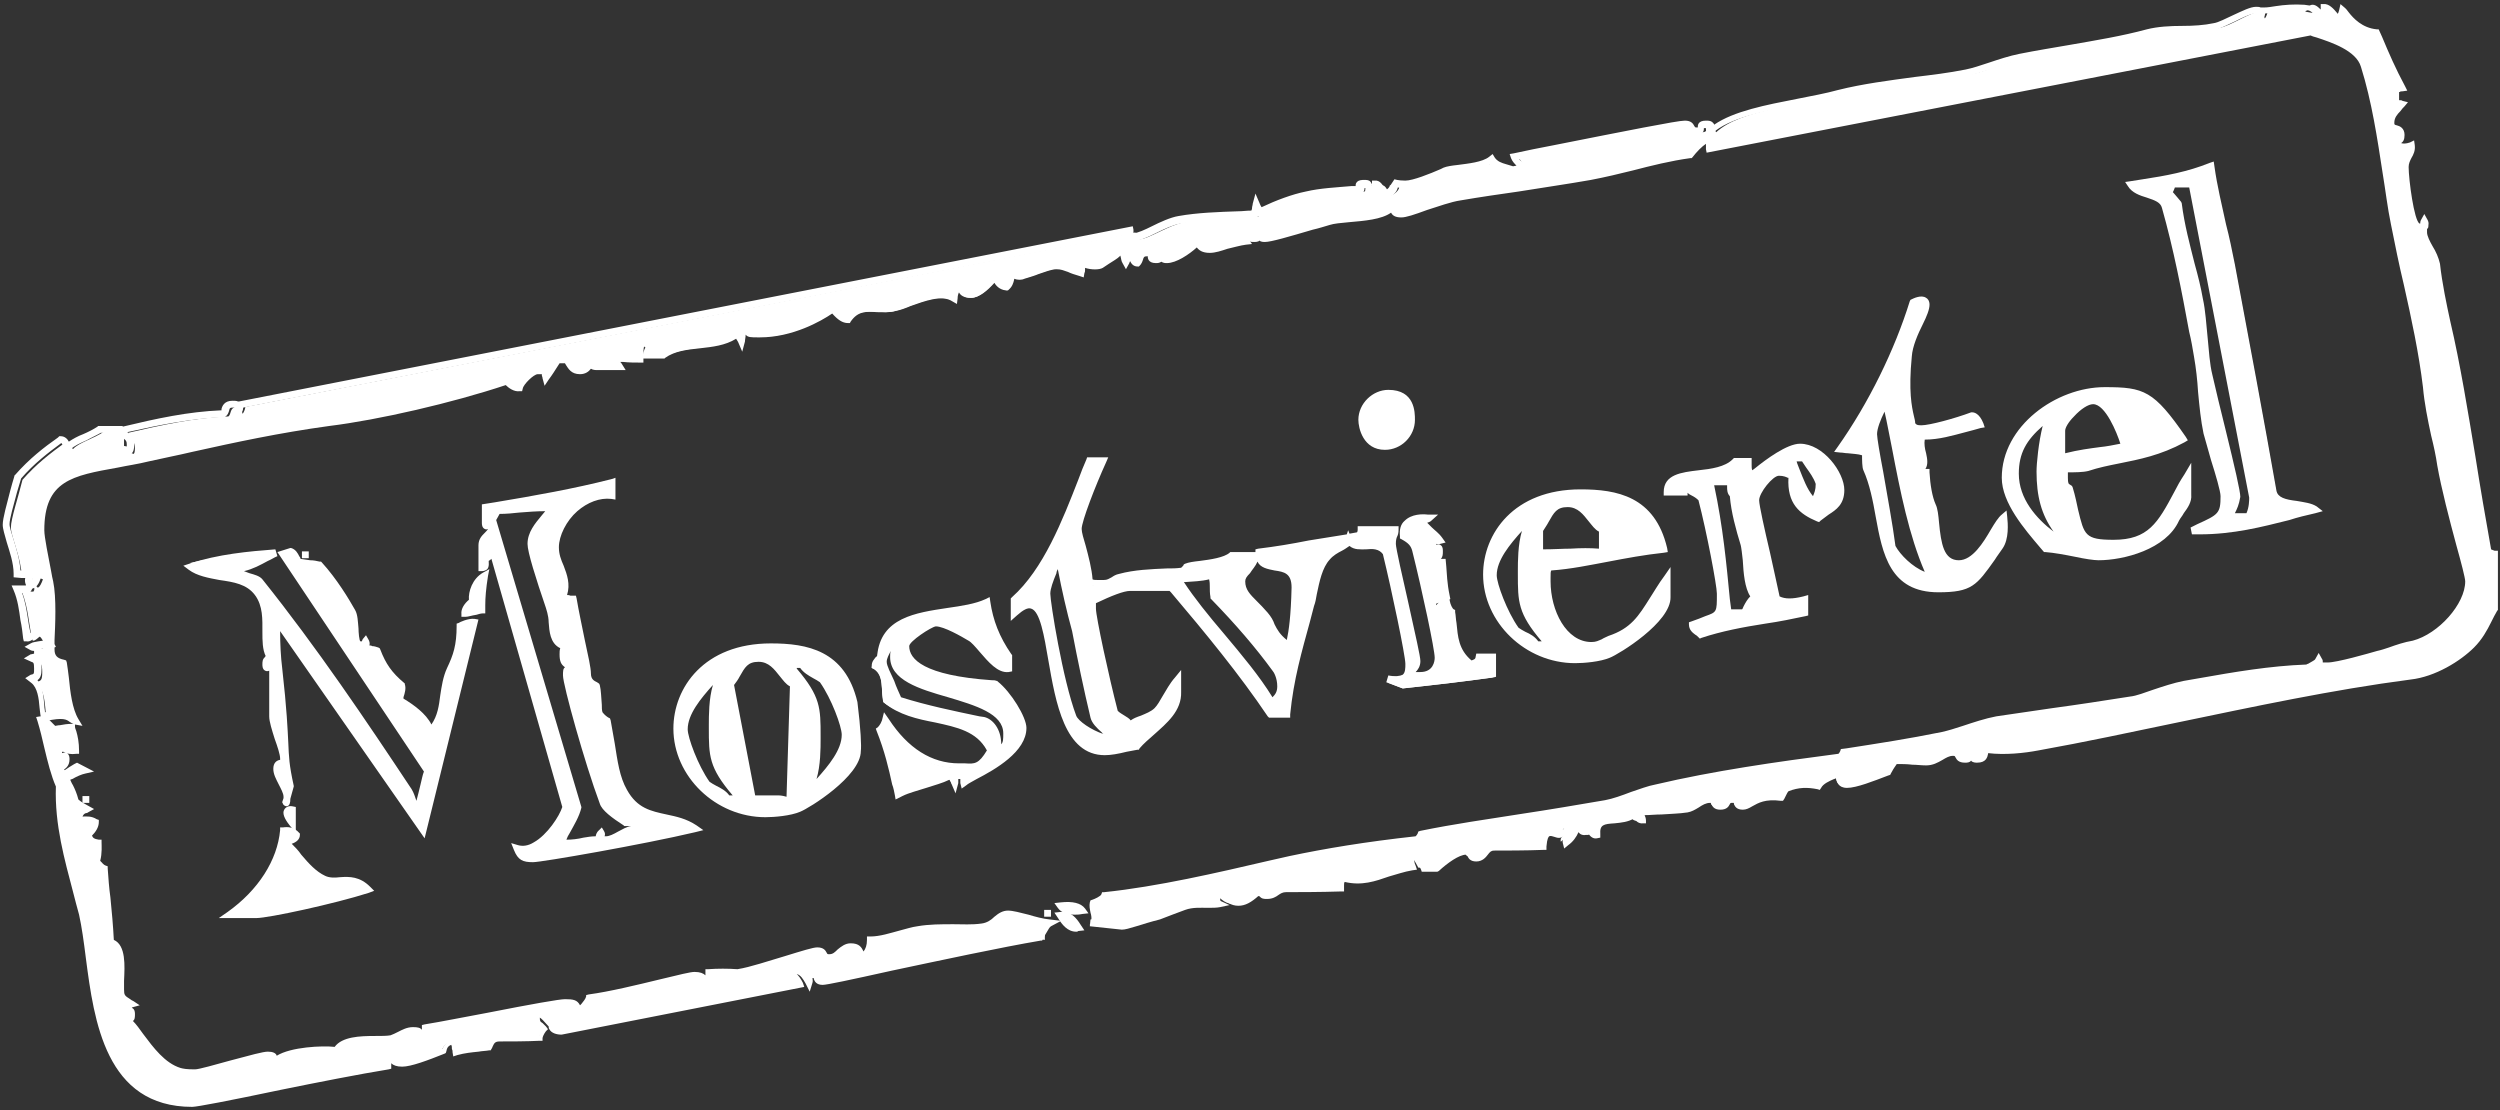
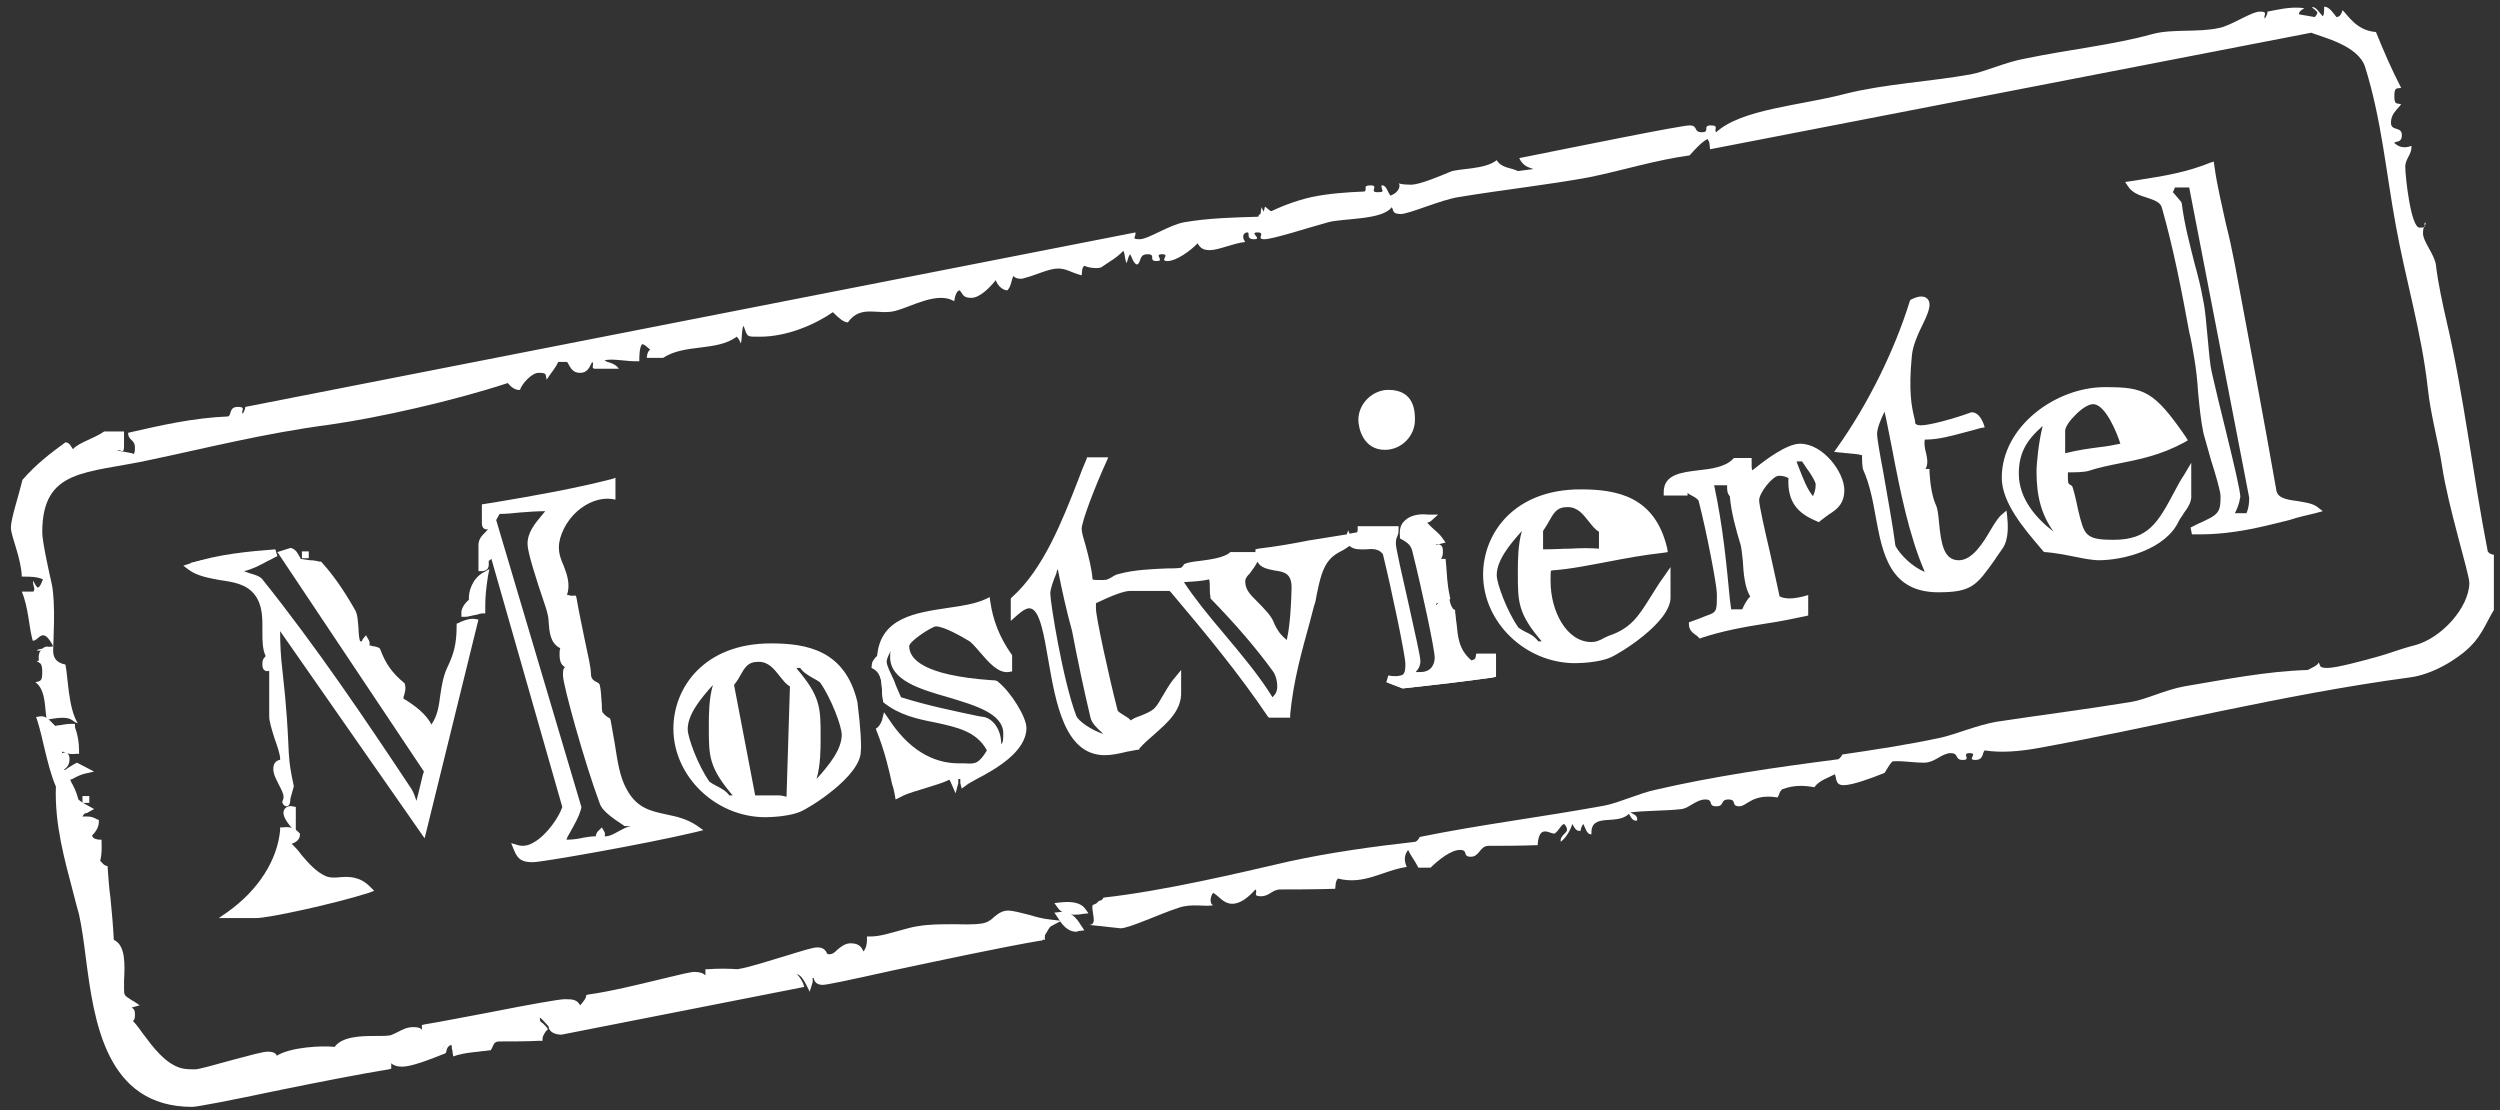
<svg xmlns="http://www.w3.org/2000/svg" id="Ebene_1" x="0px" y="0px" viewBox="0 0 366.8 162.9" style="enable-background:new 0 0 366.8 162.9;" xml:space="preserve">
  <rect x="0" y="0" width="366.8" height="162.9" fill="#333333" stroke="none" />
  <style type="text/css"> .st0{fill-rule:evenodd;clip-rule:evenodd;fill:#FFFFFF;} .st1{fill:#FFFFFF;} </style>
  <g>
    <g>
      <path class="st0" d="M338.1,1.2c-0.5,0.3-0.8,0.5-0.8,0.9l2.3,0.4c0,0,0.4-0.3,0.4-0.7c0,0-0.3-0.4-0.8-0.7 c0.5-0.3,1.2,0.9,1.6,1.3C341,2.1,341,1.7,341,1c0.7-0.1,1.4,1,1.8,1.5c0.4,0,0.7-0.3,0.9-1c0.7,0.6,2,3,4.9,3.2 c1.1,2.7,2.2,5.3,3.7,8.2c-0.7,0.1-1-0.1-1,1.2c0,1.3,0.3,1,1,1.2c-0.6,0.8-1.5,1.4-1.5,2.7c0,1.3,1.6,0.5,1.6,1.8 c0,1.3-1,0.8-1.1,1.2c0.5,0.4,1.2,0.9,2.5,0.4c0.1,1.3-0.9,1.8-0.9,3.1c0,1.3,0.8,8.9,2.1,8.9c1.3,0,0.5-0.3,0.8-0.8 c0.3,0.5-0.3,0.3-0.3,1.6c0,1.3,1.7,3.1,1.9,4.7c0.3,2.6,1,5.8,1.6,8.4c2.5,10.7,3.8,22.3,6,33.6c0,0,0.2,0.4,0.9,0.5v8.1 c-1,1.6-1.7,3.6-3.4,5.3c-2,2-5.7,4.2-9,4.6c-18.6,2.5-37,7.2-54.7,10.4c-2.3,0.4-5.1,0.7-7.6,0.3c-0.4,0.3-0.1,1.4-1.4,1.4 c-1.3,0,0.5-1-0.8-1c-1.3,0,0.3,1-1,1c-1.3,0-0.5-1-1.8-1c-1.3,0-2.3,1.4-3.9,1.4c-1.6,0-3.1-0.3-4.6-0.2 c-0.5,0.4-0.9,1.3-1.2,1.7c-2,0.8-4.7,1.8-6,1.8c-1.3,0-1-1.1-1.3-1.6c-0.9,0.5-2.3,0.9-3,1.9c-1.7-0.3-3.1-0.3-4.7,0.3 c-0.5,0.4-0.4,0.8-0.7,1.2c-3.7-0.6-4.5,1.3-5.6,1.3c-1.3,0-0.3-1-1.6-1c-1.3,0-0.5,1-1.8,1c-1.3,0-0.3-1-1.6-1 c-1.3,0-2.3,1.2-3.4,1.4c-2.6,0.3-5.2,0.2-7.6,0.5c0.5,0.3,1.1,0.4,1,1.2c-0.7,0.1-0.9-0.5-1.2-1c-1.8,1.8-5.7-0.3-5.5,3 c-0.7,0.1-0.9-1-1.2-1.5c0,0-0.3,0.3-0.4,1c-0.7,0.1-0.9-0.5-1.2-1c-0.3,0.9-0.9,2-1.7,2.6c-0.2-0.8,0.9-1.3,0.9-1.7 c0,0,0.1-0.4-0.4-0.9c-0.4,0-0.8,1-1.4,1.4c-0.7,0.1-2.3-1.5-2.5,1.7c-2.3,0.1-5.9,0.1-7.2,0.1c-1.3,0-1.3,1.6-2.6,1.6 c-1.3,0-0.3-1-1.6-1c-1.3,0-3.2,1.5-4.3,2.6h-1.8c-0.6-1.2-1.1-1.7-1.5-2.6c-0.3,0.4-0.8,1.2-0.2,2.5c-3.5,0.5-6.2,2.7-10.1,1.7 c-0.4,0.5-0.3,0.8-0.4,1.5c-2.8,0.1-6.7,0.1-8,0.1c-1.3,0-1.6,1-2.9,1c-1.3,0-0.4-0.6-0.8-1c-0.9,1-2.1,2.1-3.4,2.1 c-1.3,0-1.9-1.1-2.8-1.6c-0.4,0.4-0.6,1.6,0,1.8c-1,0.3-3.2-0.3-5.1,0.4c-2.8,0.9-7.2,3-8.5,3l-4.6-0.5c1.3,0,0.3-1.9,0.5-2.9 c0.5-0.2,1.4-0.6,1.6-1.1c8.9-1,19.4-3.5,27.2-5.3c5.9-1.3,12.4-2.2,18.6-2.9c0,0,0.4-0.2,0.6-0.7c8.8-1.8,17.8-2.9,27.1-4.6 c2.1-0.4,5.1-1.8,7.4-2.3c8.6-2,17.6-3.3,26.9-4.5c0,0,0.4-0.2,0.6-0.7c4.7-0.7,9.5-1.4,14.6-2.5c2.1-0.5,5.2-1.8,8-2.3 c6.6-1,13-1.8,19.7-2.9c2.1-0.3,5.1-1.8,7.9-2.3c6-1,11.9-2.2,18.1-2.4c0.5-0.3,1.4-0.6,1.6-1.1c0.3,0.5,0,0.8,1.3,0.8 c1.3,0,5-1,7.5-1.7c1.2-0.3,3.2-1.1,5.2-1.6c4-1,8.1-5.6,8.1-9.2c0-1.3-3.1-11.1-4-17.1c-0.5-3.4-1.7-7.6-2.1-11.5 c-0.9-8.1-3.3-16.1-4.7-23.9c-1.4-7.6-2.1-15.6-4.5-23.2c-1-3.1-6.1-4.3-7.9-5l-88.2,17.1c-0.1-0.7,0-1.1-0.4-1.5 c-0.9,0.5-1.8,1.5-2.6,2.4c-5.1,0.7-9.8,2.2-14.7,3.2c-5.9,1.1-12.4,1.8-19.1,2.9c-2.7,0.4-7.3,2.5-8.6,2.5c-1.3,0-1-0.6-1.3-1 c-1.4,1.9-7,1.6-9.3,2.2c-2.6,0.7-8.1,2.5-9.4,2.5c-1.3,0,0.3-1-1-1c-1.3,0,0.8,1-0.5,1c-1.3,0-0.5-1-1-1c-0.5,0-0.9,0.6-0.3,1.4 c-1.8,0.2-3.9,1.2-5.2,1.2c-1.3,0-1.5-0.6-1.8-1c-0.9,1-3.1,2.6-4.4,2.6c-1.3,0,0.5-1-0.8-1c-1.3,0,0.5,1-0.8,1c-1.3,0,0-1-1.3-1 c-1.3,0-0.9,1-1.5,1.5c-0.6,0-0.8-1.1-1.1-1.5c-0.3,0.4-0.3,0.8-0.5,1.3c-0.3-0.5-0.2-1.4-0.5-1.8c-0.9,1-1.9,1.5-3.2,2.4 c-0.3,0.2-1.6,0.2-2.5-0.2c-0.4,0.3-0.3,0.7-0.4,1.4c-1.8-0.5-2.2-1-3.5-1c-1.3,0-3.3,1-4.9,1.4c-0.5,0.2-1.3,0.1-1.6-0.3 c-0.3,0.4-0.3,1.5-0.9,2.1c-0.6,0-1.4-0.6-1.7-1.5c-0.8,1-2.3,2.6-3.6,2.6c-1.3,0-1.2-0.6-1.7-1.1c-0.4,0-0.7,0.8-0.8,1.6 c-2.4-1.5-6.3,0.8-8.6,1.4c-2.5,0.7-5.1-1-7,1.7c-0.6,0-1.3-0.6-2.2-1.5c-2.6,1.8-6.7,3.6-10.7,3.6c-2,0-1.8,0.1-2.4-1.6 c-0.3,0.4-0.2,1.8-0.4,2.6c0,0-0.2-0.6-0.6-1c-3,2.2-7.6,1-10.8,3.1h-2.4c0,0,0-0.9,0.5-1.2c-0.4-0.3-0.8-0.8-1.2-0.8 c-0.4,0.5-0.4,1.8-0.4,2.5c-1.7,0.1-4.2-0.5-5.1-0.1c0.4,0.3,1.5,0.3,2.1,1.2h-3.1c-1.3,0.1-0.4-0.5-0.8-1 c-0.3,0.4-0.5,1.6-1.8,1.6c-1.3,0-1.5-1.1-1.9-1.6h-1.3c-0.4,0.9-0.9,1.4-1.7,2.6c-0.2-0.8,0.1-1-1.2-1c-1,0-2.5,1.7-2.7,2.5 c-0.7,0.1-1.4-0.5-1.8-1c-7.9,2.6-19,5.1-26.1,6.1c-9.8,1.3-17.9,3.4-26.5,5.2c-9.2,2-15.7,1.2-15.7,10.6c0,1.3,0.9,5.4,1.4,7.6 c0.6,2.9,0.2,8.5,0.2,9.8c0,1.3,0.8,1.8,1.8,2c0.4,1.9,0.4,6.3,1.8,8.6c-1-0.2-0.6-1.3-4.5-0.5c-0.4-1.1,0-4.3-1.7-5.5 c0.8-0.2,1-0.2,1-1.5c0-1.3-0.3-1.3-0.8-1.6c0.5-0.3,0.8,0.5,0.8-0.8c0-1.3-0.3-0.5-0.8-0.8c0.5-0.3,1.4-0.2,2.4-0.6 c-1.6-3.1-2.1-0.7-3-0.8c-0.6-2.2-0.6-4.8-1.6-7.2h1.7c0.4-0.5-0.2-0.9,0-1.6c0,0,0.2,0.6,0.6,1c0,0,0.3,0.2,0.8-1.2 c-0.9-0.4-1.8-0.4-3.1-0.4c-0.1-2.8-1.6-5.9-1.6-7.2c0-1.3,1.1-4.5,1.7-7c2-2.3,4.1-3.9,6.3-5.5c0.6,0,0.8,0.6,1.1,1 c0.9-1,3-1.5,4.6-2.6h2.9v2.2c0,1.3-0.6,0.3-1,0.6l2.2,0.4c0,0,0.4,0.5,0.4-0.8c0-1.3-1-1-1-2.2c4.8-1.1,9.6-2.2,14.7-2.4 c0.5-0.3,0.1-1.4,1.4-1.4c1.3,0,0.4,0.6,0.7,1c0,0,0.3-0.3,0.4-1l130.6-25.6c0.1,0.7-0.7,1,0.6,1c1.3,0,4.3-2.1,6.6-2.5 c3.5-0.6,7.2-0.7,10.8-0.8c0.5-0.3,0.3-0.6,0.5-1.4c0,0,0.2,0.6,0.6,1c1.9-1,4.5-2,6.8-2.5c2.4-0.5,5.1-0.7,7.7-0.8 c0.5-0.3-0.4-0.9,0.9-0.9c1.3,0-0.3,1,1,1c1.3,0,0.5-0.3,0.6-1c0.7-0.1,0.9,1,1.3,1.5c1.4-0.5,1.5-1.6,1.2-1.8 c0,0,0.5,0.2,1.8,0.2c1.3,0,4.1-1.2,5.8-1.9c1.1-0.5,5.1-0.3,6.8-1.7c0.7,1.2,2.2,1.1,3.1,1.6l2.3-0.3c-0.5-0.2-1.5-0.3-2.1-1.6 c8.5-1.7,23.7-4.8,25-4.8c1.3,0,0.5,1,1.8,1c1.3,0,0-1,1.3-1c1.3,0,0.4,0.6,0.8,1c3.7-3.4,12.3-3.9,18.8-5.6 c5.9-1.5,12.5-1.8,18.6-2.9c2.1-0.4,5.1-1.8,7.9-2.3c6.8-1.4,12.9-2,18.7-3.6c2.9-0.8,6.7-0.2,9.8-0.9c1.7-0.3,4.7-2.4,6-2.4 c1.3,0,0.4,0.6,0.7,1c0,0,0.3-0.3,0.4-1C333.9,1.5,336,0.9,338.1,1.2L338.1,1.2z" />
-       <path class="st1" d="M164.6,136.4l-4.7-0.5l0.1-1c0.1,0,0.1,0,0.1,0c0.1-0.1,0-0.7-0.1-1c-0.1-0.5-0.2-1-0.1-1.5l0.1-0.3l0.3-0.1 c0.3-0.1,1.2-0.5,1.3-0.8l0.1-0.3l0.3,0c7.8-0.8,16.8-2.9,24.1-4.6l3.1-0.7c5.2-1.1,11.2-2.1,18.5-2.9c0.1-0.1,0.2-0.2,0.3-0.4 l0.1-0.3l0.3-0.1c4.9-1,9.8-1.7,14.9-2.5c4-0.6,8.1-1.3,12.2-2c1.1-0.2,2.5-0.7,3.8-1.2c1.2-0.4,2.5-0.9,3.6-1.1 c8.5-2,17.6-3.3,26.8-4.5c0.1,0,0.2-0.2,0.3-0.4l0.1-0.3l0.8-0.1c4.5-0.7,9.1-1.4,14-2.4c0.9-0.2,1.9-0.5,3.1-0.9 c1.5-0.5,3.3-1.1,4.9-1.4c2.8-0.4,5.5-0.8,8.2-1.2c3.7-0.5,7.6-1.1,11.4-1.7c1-0.1,2.2-0.6,3.4-1c1.5-0.5,3-1,4.5-1.3l2.3-0.4 c5.1-0.9,10.3-1.8,15.7-2c0.1-0.1,0.3-0.1,0.4-0.2c0.3-0.2,0.8-0.4,0.9-0.6l0.5-0.9l0.5,0.9c0.1,0.1,0.1,0.3,0.1,0.4 c0,0,0,0.1,0,0.1c0,0,0.1,0,0.7,0c1.4,0,5.9-1.3,7.3-1.7c0.5-0.1,1.1-0.3,1.7-0.5c1.1-0.4,2.3-0.8,3.5-1c3.8-1,7.7-5.4,7.7-8.7 c0-0.5-0.6-2.8-1.3-5.3c-1-3.7-2.2-8.3-2.8-11.7c-0.2-1.4-0.5-2.8-0.9-4.4c-0.5-2.3-1-4.8-1.2-7.1c-0.6-5-1.7-10.1-2.8-15 c-0.7-2.9-1.3-5.9-1.9-8.9c-0.5-2.4-0.8-5-1.2-7.4c-0.8-5.2-1.6-10.6-3.2-15.7c-0.7-2.4-4.4-3.6-6.5-4.3c-0.4-0.1-0.7-0.2-0.9-0.3 l-88.6,17.2l-0.1-0.5c0-0.2,0-0.3,0-0.5c0-0.1,0-0.3,0-0.3c-0.6,0.4-1.3,1.1-2,2l-0.1,0.1l-0.2,0c-2.9,0.4-5.7,1.1-8.4,1.8 c-2,0.5-4.1,1-6.2,1.4c-3.4,0.6-6.9,1.1-10.6,1.7c-2.8,0.4-5.6,0.8-8.5,1.3c-1.4,0.2-3.3,0.9-4.9,1.4c-1.9,0.7-3.1,1.1-3.8,1.1 c-0.9,0-1.3-0.3-1.5-0.7c-1.4,1-3.9,1.2-6.2,1.4c-1.1,0.1-2.2,0.2-2.8,0.4c-0.7,0.2-1.6,0.5-2.5,0.7c-3.4,1-6.1,1.8-7,1.8 c-0.2,0-0.6,0-0.8-0.2c-0.2,0.2-0.6,0.2-0.8,0.2c-0.3,0-0.5,0-0.6-0.1l0.3,0.4l-0.9,0.1c-0.8,0.1-1.8,0.4-2.7,0.6 c-0.9,0.3-1.8,0.6-2.6,0.6c-1.1,0-1.6-0.4-1.9-0.8c-1.1,1-3,2.3-4.4,2.3c-0.2,0-0.5,0-0.8-0.2c-0.3,0.2-0.6,0.2-0.8,0.2 c-1.2,0-1.2-0.8-1.2-1c0,0-0.1,0-0.1,0c-0.4,0-0.5,0.1-0.6,0.5c-0.1,0.3-0.2,0.6-0.5,0.9l-0.1,0.1l-0.2,0c-0.6,0-0.9-0.4-1.1-0.8 c0,0.1-0.1,0.2-0.1,0.3l-0.5,0.9l-0.5-0.9c-0.2-0.3-0.2-0.7-0.3-1c0,0,0-0.1,0-0.1c-0.5,0.5-1.1,0.8-1.7,1.2 c-0.3,0.2-0.6,0.4-0.9,0.6c-0.5,0.3-1.7,0.3-2.6,0c0,0.1,0,0.2,0,0.3c0,0.2,0,0.3-0.1,0.5l-0.1,0.6l-0.6-0.2 c-0.7-0.2-1.3-0.4-1.7-0.6c-0.6-0.2-1-0.4-1.7-0.4c-0.7,0-1.7,0.4-2.6,0.7c-0.7,0.3-1.5,0.5-2.1,0.7c-0.4,0.2-1,0.2-1.5,0 c0,0,0,0.1,0,0.1c-0.1,0.5-0.3,1.1-0.8,1.5l-0.1,0.1l-0.2,0c-0.7,0-1.4-0.4-1.8-1.1c-1,1.1-2.2,2.2-3.5,2.2c-1,0-1.5-0.4-1.7-0.8 c-0.1,0.2-0.2,0.5-0.2,0.9l-0.1,0.8l-0.7-0.4c-1.5-1-4.1,0-6.1,0.7c-0.7,0.3-1.5,0.6-2.1,0.7c-1,0.3-1.9,0.2-2.8,0.2 c-1.6-0.1-2.8-0.2-3.9,1.4l-0.1,0.2l-0.3,0c-0.8,0-1.5-0.5-2.3-1.4c-1.6,1.1-5.8,3.5-10.6,3.5l-0.3,0c-1,0-1.5,0-1.8-0.4 c0,0.4-0.1,0.7-0.1,1l-0.4,1.5l-0.6-1.4c0,0-0.1-0.2-0.3-0.5c-1.6,1-3.5,1.2-5.3,1.4c-1.9,0.2-3.7,0.4-5.1,1.4l-0.1,0.1h-3.1 l0-0.5c0-0.1,0-0.7,0.3-1.1c-0.1-0.1-0.2-0.1-0.2-0.2c-0.1,0.4-0.1,0.9-0.1,1.3c0,0.2,0,0.5,0,0.7l0,0.4l-0.4,0 c-0.8,0-1.7,0-2.6-0.1c-0.1,0-0.3,0-0.4,0c0.1,0.1,0.2,0.2,0.3,0.4l0.5,0.8h-4.1c-0.3,0-0.7,0-1-0.2c-0.3,0.4-0.8,0.8-1.6,0.8 c-1.3,0-1.7-0.8-2.1-1.4c0-0.1-0.1-0.1-0.1-0.2h-0.8c-0.3,0.5-0.6,0.9-0.9,1.4c-0.2,0.3-0.4,0.6-0.7,1l-0.6,0.9l-0.3-1.1 c0-0.2-0.1-0.3-0.1-0.4c0-0.1,0-0.2,0-0.2c0,0-0.1,0-0.6,0c-0.6,0-2.1,1.5-2.2,2.1l-0.1,0.4l-0.4,0c-0.8,0.1-1.6-0.5-2-0.9 c-7.8,2.6-18.6,5.1-25.9,6c-7.3,1-13.8,2.4-20.1,3.8c-2.1,0.5-4.2,0.9-6.4,1.4c-1.6,0.4-3.1,0.6-4.5,0.9 c-6.7,1.2-10.8,1.9-10.8,9.2c0,1,0.6,3.9,1,6c0.1,0.6,0.2,1.1,0.3,1.5c0.5,2.4,0.3,6.5,0.2,8.6c0,0.2,0,0.4,0,0.6l0.2,0.4 l-0.2,0.1c0,0.1,0,0.2,0,0.3c0,0.9,0.4,1.3,1.4,1.5l0.3,0.1l0.1,0.3c0.1,0.6,0.2,1.4,0.3,2.2c0.2,2.1,0.5,4.6,1.4,6.1l0.6,1 l-1.1-0.2c-0.4-0.1-0.6-0.3-0.8-0.4c-0.4-0.3-0.9-0.7-3.5-0.1l-0.4,0.1l-0.2-0.4c-0.2-0.4-0.2-1-0.3-1.7c-0.1-1.3-0.3-2.9-1.2-3.6 l-0.9-0.7L4.5,99C5,98.9,5,98.9,5,98.1c0-0.9-0.1-0.9-0.4-1l-1.1-0.5L4.5,96C4.7,96,4.9,95.9,5,95.9c0-0.1,0-0.1,0-0.2 c0-0.1,0-0.1,0-0.2c-0.1,0-0.3,0-0.5-0.1l-0.9-0.5l0.9-0.5c0.3-0.2,0.7-0.2,1.1-0.3c0.2,0,0.5-0.1,0.7-0.1 c-0.4-0.7-0.6-0.7-0.7-0.7c-0.1,0-0.3,0.2-0.5,0.3c-0.3,0.2-0.7,0.6-1.2,0.5l-0.4,0l-0.1-0.4C3.3,92.8,3.2,91.9,3,91 C2.8,89.5,2.6,88,2,86.6l-0.3-0.7h2.1c0,0,0-0.1,0-0.1c-0.1-0.2-0.2-0.6-0.1-1c-0.2,0-0.4,0-0.6,0L2,84.7l0-0.5 c0-1.6-0.6-3.3-1-4.6c-0.3-1.1-0.6-2-0.6-2.6c0-1,0.6-3,1.1-5c0.2-0.7,0.4-1.5,0.6-2.1l0-0.1l0.1-0.1c2.1-2.4,4.3-4.1,6.3-5.5 L8.7,64l0.2,0c0,0,0,0,0,0c0.6,0,1,0.4,1.2,0.8c0.6-0.4,1.3-0.8,2.1-1.1c0.7-0.3,1.5-0.7,2.1-1.1l0.1-0.1H18v0.1 c5-1.2,9.6-2.2,14.5-2.4c0,0,0-0.1,0-0.2c0.1-0.4,0.4-1.2,1.6-1.2c0.3,0,0.6,0,0.8,0.1l0.2,0l131.1-25.7l0.1,0.5 c0,0.2,0,0.4,0,0.5c0,0,0.1,0,0.1,0c0.5,0,1.6-0.5,2.6-1c1.2-0.6,2.7-1.3,3.9-1.5c2.8-0.5,5.9-0.6,8.8-0.7c0.6,0,1.2-0.1,1.9-0.1 c0-0.1,0.1-0.1,0.1-0.4c0-0.2,0.1-0.4,0.1-0.6l0.4-1.5l0.6,1.4c0,0,0.1,0.3,0.3,0.6c2.1-1,4.5-1.9,6.5-2.3 c2.1-0.5,4.5-0.6,6.7-0.8l0.6,0c0-0.2,0-0.4,0.2-0.6c0.3-0.3,0.7-0.3,1.1-0.3c0.3,0,0.7,0,0.9,0.3c0.2,0.2,0.2,0.5,0.1,0.7 c0,0,0.1,0,0.1,0c0-0.1-0.1-0.3,0-0.5l0-0.4l0.4,0c0.8-0.1,1.2,0.7,1.5,1.2c0,0.1,0.1,0.1,0.1,0.2c0.6-0.3,0.7-0.8,0.6-0.8 c0,0,0,0,0.1,0.1l0.6-0.9l0,0c0,0,0.5,0.2,1.6,0.2c1.1,0,3.6-1,5.2-1.7l0.4-0.2c0.5-0.2,1.2-0.3,2.1-0.4c1.5-0.2,3.6-0.4,4.6-1.2 l0.5-0.4l0.3,0.5c0.4,0.6,1,0.8,1.7,1c0.3,0.1,0.7,0.2,1,0.3l0.5-0.1c-0.3-0.3-0.6-0.6-0.8-1.1l-0.2-0.6l0.6-0.1 c1.8-0.4,3.8-0.8,5.9-1.2c10.6-2.1,18.1-3.6,19.2-3.6c0.9,0,1.2,0.4,1.4,0.8c0.1,0.2,0.1,0.2,0.4,0.2c0.1,0,0.1,0,0.1,0 c0-0.3,0-1,1.2-1c0.4,0,0.8,0,1.1,0.4c0.1,0.1,0.1,0.1,0.1,0.2c2.9-2,7.6-2.9,12.2-3.8c2-0.4,4.2-0.8,6-1.3 c3.6-0.9,7.5-1.4,11.2-1.9c2.5-0.3,5-0.6,7.5-1.1c1-0.2,2.2-0.6,3.4-1c1.5-0.5,3-1,4.5-1.3c2.5-0.5,5-0.9,7.3-1.3 c4-0.7,7.7-1.3,11.4-2.3c1.6-0.4,3.4-0.5,5.2-0.5c1.6,0,3.2-0.1,4.6-0.4c0.7-0.1,1.8-0.7,2.9-1.2c1.3-0.6,2.5-1.2,3.3-1.2 c0.2,0,0.5,0,0.7,0.1l0.4,0c0.6,0,1.2-0.1,1.8-0.2c1.3-0.2,2.7-0.3,4.2-0.2l0.7,0.1l0.1,0c0.6-0.3,1.1,0.1,1.6,0.6 c0-0.1,0-0.3,0-0.4l0-0.4l0.4,0c0.8-0.1,1.5,0.7,2,1.3c0,0,0,0.1,0.1,0.1c0.1-0.1,0.1-0.2,0.2-0.5l0.2-0.9l0.7,0.6 c0.1,0.1,0.3,0.3,0.5,0.6c0.7,0.9,2,2.3,4.1,2.5l0.3,0l0.5,1.1c1,2.4,2,4.7,3.4,7.3l0.3,0.6l-0.7,0.1c-0.2,0-0.3,0-0.4,0.1 c0,0-0.1,0-0.1,0c0,0.1,0,0.2,0,0.6c0,0.4,0,0.6,0,0.6c0,0,0.1,0,0.1,0c0.1,0,0.3,0,0.4,0.1l0.8,0.2l-0.5,0.6 c-0.2,0.2-0.4,0.4-0.6,0.7c-0.5,0.5-0.9,1-0.9,1.7c0,0.3,0,0.3,0.4,0.4c0.4,0.1,1.1,0.4,1.1,1.4c0,0.7-0.2,1-0.5,1.2 c0.3,0.1,0.7,0.1,1.3-0.1l0.6-0.3l0.1,0.7c0.1,0.8-0.2,1.4-0.5,1.9c-0.2,0.4-0.4,0.8-0.4,1.3c0,1.8,0.8,7.9,1.6,8.3 c0.1,0,0.1,0,0.1,0c0-0.1,0-0.3,0.1-0.5l0.5-0.9l0.5,0.9c0.2,0.4,0.1,0.6,0.1,0.8c0,0.1,0,0.3-0.1,0.4c0,0-0.1,0.1-0.1,0.1 c0,0.1,0,0.3,0,0.5c0,0.5,0.4,1.3,0.8,2c0.5,0.8,0.9,1.7,1.1,2.6c0.3,2.8,1,6.1,1.5,8.4c1.5,6.4,2.6,13.3,3.7,19.9 c0.7,4.5,1.5,9.1,2.3,13.6c0,0,0.2,0.1,0.5,0.2l0.5,0v8.7l-0.1,0.1c-0.3,0.5-0.6,1.1-0.9,1.7c-0.6,1.2-1.3,2.5-2.5,3.7 c-2,2-5.7,4.3-9.3,4.7c-11.5,1.5-23.1,4-34.2,6.3c-6.7,1.4-13.7,2.9-20.4,4.1c-2.1,0.4-4.9,0.7-7.4,0.4c0,0,0,0.1,0,0.1 c-0.1,0.5-0.3,1.3-1.6,1.3c-0.2,0-0.7,0-0.9-0.3c0,0,0,0,0,0c-0.2,0.3-0.6,0.3-0.9,0.3c-0.9,0-1.2-0.4-1.4-0.8 c-0.1-0.2-0.1-0.2-0.4-0.2c-0.5,0-1,0.3-1.5,0.6c-0.7,0.4-1.4,0.8-2.4,0.8c-0.7,0-1.4-0.1-2-0.1c-0.8-0.1-1.6-0.1-2.3-0.1 c-0.2,0.3-0.5,0.7-0.7,1.1c-0.1,0.2-0.2,0.3-0.2,0.4l-0.1,0.1l-0.3,0.1c-2.1,0.8-4.6,1.8-6,1.8c-1.3,0-1.5-0.9-1.6-1.4 c-0.1,0-0.2,0.1-0.3,0.1c-0.7,0.3-1.6,0.7-1.9,1.3l-0.2,0.3l-0.3-0.1c-1.5-0.3-2.8-0.3-4.3,0.3c-0.1,0.1-0.2,0.3-0.3,0.5 c-0.1,0.2-0.2,0.4-0.3,0.6l-0.2,0.3l-0.3,0c-2.3-0.3-3.3,0.3-4.2,0.8c-0.5,0.3-0.9,0.5-1.4,0.5c-0.9,0-1.2-0.5-1.3-0.9 c0,0,0-0.1,0-0.1c0,0-0.1,0-0.2,0c0,0,0,0,0,0c-0.3,0-0.3,0-0.4,0.2c-0.2,0.4-0.5,0.8-1.4,0.8c-0.9,0-1.2-0.5-1.3-0.9 c0,0,0-0.1,0-0.1c0,0-0.1,0-0.2,0c-0.6,0-1.1,0.3-1.7,0.7c-0.5,0.3-1,0.6-1.6,0.7c-1.3,0.2-2.6,0.2-3.8,0.3 c-0.9,0-1.7,0.1-2.5,0.1c0.1,0.2,0.2,0.5,0.2,0.8l0,0.4l-0.4,0c-0.7,0.1-1.1-0.4-1.4-0.7c-0.8,0.5-1.8,0.6-2.8,0.7 c-1.6,0.1-2.2,0.2-2.1,1.6l0,0.5l-0.5,0.1c-0.5,0.1-0.9-0.2-1.2-0.6l0,0.1l-0.4,0c-0.5,0.1-0.9-0.1-1.1-0.4 c-0.3,0.7-0.8,1.4-1.5,1.9l-0.6,0.5l-0.2-0.8c-0.1-0.5,0.1-0.9,0.3-1.2c-0.1,0.1-0.3,0.2-0.4,0.3l-0.2,0.1c-0.3,0.1-0.6,0-0.9-0.1 c-0.3-0.1-0.6-0.2-0.8-0.1c-0.1,0.1-0.3,0.3-0.4,1.5l0,0.5l-0.5,0c-2.3,0.1-5.9,0.1-7.2,0.1c-0.4,0-0.6,0.2-0.9,0.6 c-0.3,0.4-0.8,1-1.7,1c-0.9,0-1.2-0.5-1.3-0.9c0,0,0-0.1,0-0.1c0,0-0.1,0-0.2,0c-1,0-2.7,1.2-4,2.4l-0.2,0.1h-2.3l-0.1-0.3 c-0.2-0.5-0.5-0.8-0.7-1.2c-0.1-0.1-0.2-0.3-0.3-0.4c0,0.3,0,0.6,0.2,1l0.2,0.6l-0.7,0.1c-1.2,0.2-2.3,0.6-3.4,0.9 c-2,0.7-4,1.4-6.5,0.8c-0.1,0.1-0.1,0.3-0.1,0.5c0,0.1,0,0.3,0,0.4l0,0.5l-0.5,0c-2.8,0.1-6.7,0.1-8,0.1c-0.5,0-0.8,0.2-1.1,0.4 c-0.4,0.3-0.9,0.6-1.7,0.6c-0.4,0-0.8,0-1.1-0.4c0,0,0-0.1-0.1-0.1c-1.1,1-2,1.5-3,1.5c-1.1,0-1.8-0.6-2.3-1.1 c-0.1-0.1-0.2-0.2-0.3-0.2c-0.1,0.3-0.1,0.5,0,0.6l1.3,0.6l-1.4,0.3c-0.5,0.1-1.1,0.1-1.8,0.1c-1,0-2.2-0.1-3.3,0.3 c-1.1,0.4-2.4,0.9-3.7,1.4C167.4,135.6,165.5,136.4,164.6,136.4z M161.1,134.9l3.5,0.4c0.6,0,2.7-0.8,4.5-1.6 c1.3-0.5,2.6-1.1,3.8-1.4c1.3-0.4,2.6-0.4,3.7-0.3c0.3,0,0.6,0,0.8,0c-0.1-0.6,0.1-1.3,0.5-1.7l0.3-0.3l0.4,0.2 c0.3,0.2,0.6,0.4,0.9,0.7c0.5,0.4,1,0.8,1.7,0.8c0.9,0,1.9-0.6,3-1.9l0.4-0.5l0.4,0.5c0.2,0.3,0.2,0.6,0.2,0.8c0.1,0,0.1,0,0.2,0 c0.5,0,0.8-0.2,1.1-0.4c0.4-0.3,0.9-0.6,1.7-0.6c1.2,0,4.8,0,7.5-0.1c0-0.5,0.1-0.9,0.5-1.3l0.2-0.2l0.3,0.1 c2.4,0.6,4.3,0,6.3-0.7c0.9-0.3,1.9-0.7,3-0.9c-0.3-1.2,0.2-2,0.5-2.3l0.2-0.3c-6.7,0.8-12.4,1.7-17.2,2.8l-3.1,0.7 c-7.2,1.6-16.2,3.7-23.9,4.5c-0.3,0.4-0.8,0.7-1.4,0.9c0,0.2,0.1,0.5,0.1,0.8C161.1,134.1,161.2,134.5,161.1,134.9z M208.6,126.4 h1.3c0.8-0.8,2.9-2.6,4.5-2.6c0.9,0,1.2,0.5,1.3,0.9c0,0,0,0.1,0,0.1c0,0,0.1,0,0.2,0c0.4,0,0.6-0.2,0.9-0.6c0.3-0.4,0.8-1,1.7-1 c1.3,0,4.5,0,6.7-0.1c0.1-0.9,0.4-1.5,0.8-1.8c0.6-0.4,1.2-0.2,1.7,0c0.1,0,0.2,0.1,0.3,0.1c0.1-0.1,0.3-0.3,0.4-0.5 c0.3-0.4,0.6-0.8,1.1-0.8l0.2,0l0.2,0.2c0.1,0.1,0.2,0.2,0.3,0.3c0,0,0-0.1,0.1-0.1l0.4-1l0.6,0.9c0.1,0.1,0.1,0.2,0.2,0.3 c0.1,0.1,0.1,0.2,0.2,0.3c0.2-0.4,0.4-0.6,0.4-0.7l0.4-0.4l0.3,0.5c0.1,0.1,0.2,0.3,0.3,0.6c0,0,0,0.1,0.1,0.1 c0.4-1.4,1.9-1.5,3-1.6c0.8-0.1,1.6-0.1,2.3-0.5l-0.6-0.4l1.3-0.2l0.1-0.1l0.1,0.1l0.1,0c1.3-0.2,2.5-0.2,3.9-0.3 c1.2,0,2.5-0.1,3.7-0.3c0.4,0,0.8-0.3,1.2-0.5c0.6-0.4,1.4-0.8,2.2-0.8c0.9,0,1.2,0.5,1.3,0.9c0,0,0,0.1,0,0.1c0,0,0.1,0,0.2,0 c0.3,0,0.3,0,0.4-0.2c0.2-0.4,0.5-0.8,1.4-0.8c0,0,0,0,0,0c0.9,0,1.2,0.5,1.3,0.9c0,0,0,0.1,0,0.1c0,0,0.1,0,0.2,0 c0.2,0,0.5-0.2,0.9-0.4c0.8-0.5,2.1-1.2,4.5-0.9c0,0,0-0.1,0-0.1c0.1-0.3,0.2-0.7,0.7-1l0.1-0.1c1.7-0.7,3.2-0.6,4.6-0.4 c0.6-0.6,1.4-1,2.2-1.4c0.3-0.1,0.5-0.3,0.8-0.4l0.4-0.2l0.3,0.3c0.2,0.2,0.3,0.5,0.3,0.8c0.1,0.5,0.1,0.6,0.6,0.6 c1.2,0,3.7-1,5.6-1.7c0-0.1,0.1-0.1,0.1-0.2c0.3-0.5,0.6-1.1,1.1-1.5l0.1-0.1l0.2,0c0.9-0.1,1.8,0,2.7,0.1c0.6,0.1,1.3,0.1,2,0.1 c0.7,0,1.3-0.3,1.9-0.7c0.6-0.3,1.3-0.7,2-0.7c0.9,0,1.2,0.4,1.4,0.8c0.1,0.2,0.1,0.2,0.4,0.2c0-0.2-0.1-0.5,0.1-0.7 c0.2-0.3,0.6-0.3,0.9-0.3c0.2,0,0.7,0,0.9,0.4c0.1,0.2,0.1,0.5,0,0.7c0.3,0,0.3-0.2,0.4-0.5c0.1-0.3,0.2-0.6,0.4-0.8l0.2-0.1 l0.2,0c2.5,0.4,5.3,0,7.4-0.3c6.7-1.2,13.7-2.7,20.4-4.1c11.2-2.4,22.7-4.8,34.3-6.3c3.3-0.4,6.9-2.6,8.7-4.4 c1.1-1.1,1.7-2.3,2.3-3.5c0.3-0.6,0.6-1.1,0.9-1.6v-7.5c-0.6-0.2-0.8-0.6-0.9-0.7l0-0.1c-0.9-4.6-1.6-9.2-2.4-13.7 c-1.1-6.9-2.2-13.5-3.7-19.9c-0.5-2.3-1.2-5.7-1.6-8.5c-0.1-0.7-0.5-1.4-0.9-2.2c-0.5-0.9-1-1.7-1-2.5c0-0.1,0-0.2,0-0.3 c0,0,0,0,0,0c-2.2,0-2.6-9.3-2.6-9.4c0-0.8,0.3-1.3,0.5-1.8c0.1-0.2,0.2-0.4,0.3-0.6c-0.9,0.1-1.6-0.1-2.3-0.7l-0.2-0.2l0-0.2 c0-0.6,0.5-0.7,0.7-0.7c0.3-0.1,0.3-0.1,0.3-0.5c0-0.3,0-0.3-0.4-0.4c-0.4-0.1-1.1-0.4-1.1-1.4c0-1.1,0.6-1.8,1.1-2.4 c-0.4-0.2-0.6-0.6-0.6-1.5c0-1,0.2-1.4,0.7-1.6c-1.2-2.3-2.1-4.5-3.1-6.7l-0.2-0.5c-2.2-0.3-3.6-1.8-4.4-2.7 c-0.2,0.3-0.5,0.6-1,0.6l-0.2,0l-0.2-0.2c-0.1-0.1-0.2-0.2-0.3-0.4c-0.2-0.2-0.4-0.5-0.7-0.7c0,0.4-0.1,0.7-0.4,1.1l-0.4,0.5 l-0.5-0.7c-0.1,0.2-0.3,0.3-0.3,0.3l-0.2,0.1l-3-0.6l0.1-0.5c0-0.1,0.1-0.2,0.1-0.3c-0.9,0-1.8,0.1-2.7,0.2 c-0.5,0.1-1,0.1-1.5,0.2c-0.1,0.6-0.4,0.8-0.5,0.9l-0.4,0.4l-0.3-0.5c-0.2-0.3-0.2-0.6-0.1-0.8c0,0-0.1,0-0.2,0 c-0.6,0-1.8,0.6-2.8,1.1c-1.1,0.5-2.2,1.1-3.1,1.3c-1.5,0.3-3.2,0.4-4.8,0.4c-1.8,0-3.5,0.1-4.9,0.5c-3.7,1-7.4,1.7-11.5,2.3 c-2.4,0.4-4.8,0.8-7.3,1.3c-1.5,0.3-2.9,0.8-4.4,1.3c-1.3,0.4-2.5,0.8-3.6,1c-2.5,0.4-5,0.8-7.5,1.1c-3.7,0.5-7.5,1-11.1,1.8 c-1.9,0.5-4,0.9-6.1,1.3c-4.9,0.9-10,1.9-12.5,4.2l-0.4,0.4l-0.3-0.4c-0.2-0.3-0.2-0.6-0.2-0.8c-0.1,0-0.2,0-0.3,0 c0,0.3,0,1-1.2,1c-0.9,0-1.2-0.4-1.4-0.8c-0.1-0.2-0.1-0.2-0.4-0.2c-1,0-11.4,2.1-18.9,3.6c-1.8,0.4-3.6,0.7-5.2,1 c0.3,0.3,0.7,0.5,1,0.6c0.2,0.1,0.3,0.1,0.5,0.2l1.4,0.7l-4,0.6l-0.1-0.1c-0.3-0.1-0.6-0.2-1-0.3c-0.7-0.2-1.4-0.4-2-1 c-1.2,0.7-3.1,1-4.6,1.2c-0.8,0.1-1.5,0.2-1.8,0.3l-0.4,0.2c-1.8,0.8-4.3,1.8-5.6,1.8c-0.5,0-0.9,0-1.2-0.1 c-0.1,0.4-0.4,1.2-1.7,1.6l-0.3,0.1l-0.2-0.3c-0.2-0.2-0.3-0.4-0.4-0.6c-0.2,0.2-0.6,0.3-1.1,0.3c-0.3,0-0.7,0-0.9-0.3 c-0.2-0.2-0.2-0.5-0.1-0.7c-0.1,0-0.1,0-0.2,0c0,0.2,0,0.5-0.4,0.8l-0.1,0.1l-1.1,0.1c-2.2,0.2-4.5,0.3-6.6,0.8 c-2.1,0.4-4.6,1.3-6.7,2.4l-0.4,0.2l-0.3-0.3c0,0,0,0,0,0c-0.1,0.2-0.2,0.3-0.5,0.5L184,32l-0.1,0c-0.7,0-1.3,0.1-2,0.1 c-2.9,0.1-5.9,0.3-8.7,0.7c-1.1,0.2-2.4,0.8-3.6,1.4c-1.2,0.6-2.3,1.1-3.1,1.1c-0.5,0-0.9,0-1.2-0.3c-0.1-0.2-0.1-0.4-0.1-0.5 L35.7,59.8c-0.1,0.6-0.4,0.8-0.5,0.9l-0.4,0.4l-0.3-0.5c-0.2-0.3-0.2-0.6-0.1-0.8c0,0-0.1,0-0.2,0c-0.5,0-0.5,0.1-0.6,0.5 c-0.1,0.3-0.2,0.6-0.5,0.8L33,61.2l-0.1,0c-4.8,0.2-9.3,1.1-14.2,2.2c0.1,0.1,0.1,0.2,0.3,0.3c0.3,0.3,0.7,0.7,0.7,1.5 c0,0.6-0.1,1.2-0.5,1.4c-0.2,0.1-0.4,0-0.6-0.1L14.9,66l1.3-0.7c0.3-0.2,0.5-0.1,0.8-0.1c0,0,0,0,0,0v-1.7h-2.2 c-0.7,0.4-1.4,0.7-2.1,1.1c-0.9,0.4-1.8,0.8-2.3,1.3l-0.4,0.5l-0.4-0.5c-0.1-0.1-0.2-0.2-0.2-0.4C9.1,65.2,9.1,65.1,9,65 c-1.9,1.4-4,3-5.9,5.2c-0.2,0.7-0.4,1.3-0.6,2c-0.5,1.9-1.1,3.9-1.1,4.7c0,0.5,0.3,1.3,0.6,2.3c0.4,1.3,0.9,2.9,1,4.5l0.2,0 c0.3,0,0.5,0,0.8,0l0.2-0.6l0.3,0.6c0.5,0.1,1,0.2,1.4,0.4l0.4,0.2c0-0.2-0.1-0.4-0.1-0.6C5.6,81.3,5,78.6,5,77.5 c0-8.2,4.9-9.1,11.7-10.3c1.4-0.2,2.9-0.5,4.5-0.9c2.2-0.5,4.3-0.9,6.4-1.4c6.3-1.4,12.8-2.8,20.2-3.8c7.2-0.9,18.4-3.5,26-6 l0.3-0.1l0.2,0.3c0.3,0.3,0.7,0.7,1.1,0.8c0.5-1.1,2-2.5,3-2.5c0.8,0,1.2,0.1,1.4,0.4c0,0,0.1-0.1,0.1-0.1c0.4-0.6,0.7-1,1-1.5 l0.1-0.3H83l0.2,0.2c0.2,0.2,0.3,0.4,0.4,0.6c0.3,0.5,0.5,0.9,1.2,0.9c0.6,0,0.9-0.3,1.1-0.9c0.1-0.2,0.2-0.3,0.3-0.5l0.4-0.5 l0.4,0.5c0.2,0.3,0.2,0.6,0.2,0.8c0,0,0.1,0,0.2,0l1.3,0c-0.2-0.1-0.4-0.1-0.5-0.2l-0.9-0.6l1-0.4c0.6-0.2,1.7-0.1,2.9,0 c0.7,0.1,1.3,0.1,2,0.1c0,0,0-0.1,0-0.1c0-0.8,0.1-1.8,0.5-2.3l0.2-0.2l0.2,0c0.5,0,0.8,0.3,1.2,0.6c0.1,0.1,0.2,0.2,0.3,0.3 l0.5,0.4l-0.5,0.4c-0.1,0.1-0.1,0.2-0.2,0.3h1.6c1.6-1,3.6-1.2,5.4-1.4c2-0.2,3.8-0.4,5.3-1.5l0.4-0.3l0.2,0.2 c0-0.6,0.1-1,0.3-1.3l0.6-0.9l0.4,1.3c0.3,1,0.3,0.9,1.5,1l0.3,0c3.9,0,7.9-1.8,10.4-3.6l0.4-0.3l0.3,0.3c0.5,0.6,1.1,1.2,1.6,1.3 c1.4-1.8,3.1-1.6,4.6-1.6c0.8,0,1.7,0.1,2.5-0.1c0.6-0.1,1.2-0.4,2-0.7c2-0.8,4.5-1.7,6.4-1c0.3-0.9,0.6-1.3,1.2-1.3l0.2,0 l0.2,0.2c0.1,0.2,0.2,0.3,0.3,0.5c0.2,0.3,0.3,0.4,1,0.4c0.8,0,1.9-0.8,3.2-2.4l0.6-0.7l0.3,0.8c0.2,0.6,0.7,1,1,1.2 c0.2-0.2,0.3-0.6,0.3-0.9c0.1-0.4,0.2-0.7,0.4-0.9l0.4-0.5l0.4,0.5c0.2,0.2,0.7,0.3,1,0.1c0.7-0.1,1.4-0.4,2.1-0.6 c1.1-0.4,2.1-0.8,3-0.8c0.9,0,1.4,0.2,2.1,0.5c0.3,0.1,0.6,0.2,1,0.4c0-0.4,0.1-0.8,0.5-1.1l0.2-0.2l0.3,0.1 c0.8,0.3,1.8,0.3,2.1,0.2c0.3-0.2,0.6-0.4,0.9-0.6c0.8-0.5,1.6-1,2.1-1.7l0.4-0.5l0.4,0.5c0.1,0.1,0.2,0.3,0.2,0.5l0.4-0.5 l0.4,0.5c0.1,0.2,0.2,0.4,0.4,0.7c0.1,0.1,0.1,0.3,0.2,0.4c0,0,0-0.1,0-0.1c0.1-0.4,0.4-1.2,1.6-1.2c0.7,0,1,0.3,1.1,0.5 c0-0.1,0-0.1,0.1-0.2c0.2-0.4,0.7-0.4,0.9-0.4c0.2,0,0.7,0,0.9,0.4c0.1,0.2,0.1,0.5,0,0.7c1.1-0.1,3.1-1.5,3.9-2.4l0.4-0.5L176,35 c0.1,0.1,0.1,0.1,0.2,0.2c0.2,0.4,0.4,0.6,1.3,0.6c0.6,0,1.4-0.3,2.3-0.5c0.7-0.2,1.4-0.4,2.2-0.6c-0.1-0.3-0.1-0.6,0.1-0.9 c0.2-0.4,0.6-0.6,1-0.6c0.2,0,0.5,0.1,0.7,0.4c0,0,0,0,0,0c0.2-0.4,0.7-0.4,0.9-0.4c0.3,0,0.7,0,0.9,0.3c0.2,0.2,0.2,0.5,0.1,0.7 c0.9,0,4.3-1,6.7-1.7c1-0.3,1.9-0.6,2.6-0.7c0.8-0.2,1.9-0.3,3-0.4c2.3-0.2,5.2-0.5,6-1.6l0.4-0.6l0.4,0.6 c0.1,0.2,0.2,0.4,0.2,0.6c0.1,0.2,0.1,0.3,0.6,0.3c0.5,0,2-0.5,3.4-1c1.7-0.6,3.7-1.3,5.1-1.5c2.9-0.5,5.8-0.9,8.5-1.3 c3.7-0.5,7.2-1,10.5-1.6c2.1-0.4,4.1-0.9,6.2-1.4c2.7-0.6,5.5-1.3,8.3-1.8c1-1.2,1.9-1.9,2.6-2.3l0.4-0.2l0.3,0.3 c0.4,0.4,0.4,0.8,0.5,1.2l87.7-17l0.1,0.1c0.3,0.1,0.6,0.2,1,0.4c2.4,0.8,6.3,2.1,7.2,5c1.6,5.2,2.5,10.6,3.3,15.9 c0.4,2.4,0.8,5,1.2,7.4c0.5,2.9,1.2,5.9,1.9,8.8c1.1,4.9,2.3,10.1,2.8,15.2c0.2,2.3,0.7,4.7,1.2,7c0.3,1.6,0.6,3.1,0.9,4.5 c0.6,3.4,1.8,8,2.7,11.6c0.9,3.2,1.3,4.9,1.3,5.5c0,3.8-4.2,8.6-8.5,9.7c-1.2,0.3-2.4,0.7-3.5,1c-0.7,0.2-1.3,0.4-1.8,0.5 c-4.2,1.2-6.6,1.8-7.6,1.8c-0.8,0-1.2-0.1-1.5-0.4c-0.2,0.2-0.5,0.3-0.8,0.4c-0.2,0.1-0.3,0.2-0.4,0.2l-0.1,0.1l-0.1,0 c-5.4,0.2-10.6,1.1-15.7,2l-2.3,0.4c-1.4,0.2-2.9,0.7-4.3,1.2c-1.3,0.5-2.5,0.9-3.6,1c-3.9,0.7-7.7,1.2-11.5,1.7 c-2.7,0.4-5.4,0.8-8.2,1.2c-1.6,0.3-3.2,0.8-4.7,1.3c-1.2,0.4-2.2,0.8-3.2,1c-4.9,1-9.6,1.7-14.1,2.4l-0.3,0 c-0.3,0.5-0.7,0.7-0.7,0.7l-0.1,0c-9.3,1.2-18.3,2.5-26.8,4.5c-1,0.2-2.3,0.7-3.4,1.1c-1.4,0.5-2.8,1-4,1.2 c-4.1,0.8-8.2,1.4-12.2,2c-5,0.8-9.8,1.5-14.6,2.5c-0.3,0.5-0.7,0.7-0.7,0.7l-0.2,0c-0.2,0-0.5,0.1-0.7,0.1l0.2,0.4 c0.2,0.5,0.4,0.8,0.7,1.3C208.2,125.7,208.4,126,208.6,126.4z M229.5,121.5c0,0.1-0.1,0.1-0.1,0.1c0,0.1-0.1,0.1-0.2,0.2 c0,0,0,0,0,0C229.4,121.7,229.5,121.6,229.5,121.5C229.5,121.5,229.5,121.5,229.5,121.5z M289.7,110.8L289.7,110.8L289.7,110.8z M5.5,99.8c0.8,1,0.9,2.5,1,3.7c0,0.4,0.1,0.7,0.1,1c1.6-0.3,2.4-0.3,3-0.1c-0.5-1.6-0.7-3.5-0.9-5.1c-0.1-0.7-0.1-1.3-0.2-1.8 C7,97,6.6,95.9,6.6,95.1c-0.2,0-0.4,0.1-0.5,0.1c0,0.2,0,0.4,0,0.6c0,0.4,0,0.8-0.2,1c0.1,0.3,0.2,0.7,0.2,1.3 C6.1,99.1,5.9,99.5,5.5,99.8z M3.2,86.9c0.5,1.3,0.7,2.6,0.9,3.9c0.1,0.7,0.2,1.4,0.4,2.1c0,0,0.1-0.1,0.1-0.1 c0.3-0.3,0.8-0.6,1.4-0.5c0.3,0.1,0.5,0.2,0.8,0.4c0.1-2.2,0.1-5.5-0.3-7.5c-0.1-0.3-0.1-0.6-0.2-0.9L6,84.8 c-0.3,0.9-0.7,1.4-1.1,1.5l-0.2,0.1l0,0c0,0.1-0.1,0.2-0.2,0.4l-0.2,0.2H3.2z M4.8,84.9C4.8,85,4.8,85,4.8,84.9 C4.8,85,4.9,85,4.8,84.9C4.8,84.9,4.8,84.9,4.8,84.9z M18,65.4l0.6,0.1c0-0.1,0-0.2,0-0.3c0-0.4-0.1-0.6-0.4-0.8 c-0.1-0.1-0.1-0.1-0.2-0.2v0.9C18,65.2,18,65.3,18,65.4z M86.9,52.9L86.9,52.9L86.9,52.9z M169.8,37.4L169.8,37.4L169.8,37.4z M171,37.4C171,37.4,171,37.4,171,37.4C171,37.4,171,37.4,171,37.4z M338.2,1.7l1.1,0.2c-0.1-0.1-0.2-0.2-0.4-0.3l-0.3-0.1 l-0.3,0.1C338.3,1.7,338.2,1.7,338.2,1.7z" />
    </g>
    <g>
      <path class="st0" d="M329,4.7c0.8-0.2,2-0.1,2.6,0.7C330.8,5.6,329.6,5.6,329,4.7L329,4.7z" />
      <path class="st1" d="M330.9,6.1c-0.9,0-1.8-0.3-2.3-1l-0.5-0.6l0.8-0.2c1-0.2,2.4,0,3.1,0.9l0.5,0.6L331.7,6 C331.4,6,331.1,6.1,330.9,6.1z" />
    </g>
    <g>
      <path class="st1" d="M255.3,18.1c0.5,0,0.2,1-0.3,1.4c0,0,0.3,0.7-0.4,0.6C254.5,20.1,254.8,18.1,255.3,18.1L255.3,18.1z" />
      <path class="st1" d="M254.7,20.6c-0.1,0-0.1,0-0.2,0l-0.5-0.1l0.1-0.5c0.2-1.6,0.6-2.4,1.2-2.4c0.3,0,0.6,0.2,0.7,0.5 c0.2,0.5-0.1,1.2-0.4,1.6c0,0.2,0,0.4-0.2,0.6C255.3,20.5,255.1,20.6,254.7,20.6z" />
    </g>
    <g>
      <path class="st1" d="M185.9,31.2c0.8,0.6,1.4,1.3,1.4,1.9c0,0-0.6,0-1.4,0.6c-0.2-0.8-0.4-1.5-1.2-1.7 C184.7,32,185.7,31.9,185.9,31.2L185.9,31.2z" />
      <path class="st1" d="M185.6,34.6l-0.2-0.8c-0.2-0.8-0.4-1.2-0.8-1.3l0.1-1c0,0,0.6-0.1,0.7-0.4l0.2-0.8l0.6,0.5 c0.8,0.5,1.6,1.4,1.6,2.4l0,0.5l-0.4,0l0,0c0,0-0.4,0.1-1.1,0.5L185.6,34.6z M185.8,32.2c0.2,0.2,0.3,0.5,0.4,0.8 c0.2-0.1,0.3-0.1,0.4-0.2c-0.1-0.2-0.3-0.5-0.6-0.8C186,32,185.9,32.1,185.8,32.2z" />
    </g>
    <g>
      <path class="st0" d="M112.1,46v2.1c-0.3-0.5-0.5-0.8-1-1C112.1,46.8,111.8,46.5,112.1,46L112.1,46z" />
      <path class="st1" d="M111.6,48.3c-0.2-0.4-0.4-0.6-0.8-0.8l-1.3-0.6l1.4-0.3c0.4-0.1,0.5-0.2,0.5-0.2c0,0,0-0.1,0-0.1 c0-0.1,0.1-0.3,0.2-0.4l1,0.2v2.1L111.6,48.3z" />
    </g>
    <g>
      <path class="st1" d="M203.7,57.7c2.8,0,3.4,1.8,3.4,3.9c0,2.1-1.8,3.9-3.9,3.9c-2.8,0-3.4-2.9-3.4-3.9 C199.8,59.5,201.7,57.7,203.7,57.7L203.7,57.7z" />
      <path class="st1" d="M203.2,66c-3.2,0-3.9-3.2-3.9-4.4c0-2.4,2.1-4.4,4.4-4.4c3.9,0,3.9,3.3,3.9,4.4C207.6,64,205.6,66,203.2,66z M203.7,58.2c-1.8,0-3.4,1.6-3.4,3.4c0,0,0.1,3.4,2.9,3.4c1.8,0,3.4-1.6,3.4-3.4C206.6,59.2,205.8,58.2,203.7,58.2z" />
    </g>
    <g>
      <path class="st1" d="M201.5,59.3h1.9c0.1,0.7,0.3,1.5,1,1.6v3c-0.7,0.1-1.7,0.6-2.4,0.6c-0.6-1.1-1.2-1.8-1.2-3.1 C200.9,60.1,201.5,59.3,201.5,59.3L201.5,59.3z" />
      <path class="st1" d="M202.1,65c0,0-0.1,0-0.1,0l-0.3,0l-0.1-0.3c-0.1-0.2-0.2-0.4-0.3-0.6c-0.5-0.8-0.9-1.5-0.9-2.7 c0-1.5,0.7-2.3,0.8-2.4l0.2-0.2h2.6l0,0.5c0,0.2,0.1,1.1,0.6,1.1l0.5,0.1v3.9l-0.5,0c-0.3,0-0.6,0.1-1,0.2 C203,64.8,202.5,65,202.1,65z M201.7,59.9c-0.1,0.3-0.4,0.8-0.4,1.5c0,0.9,0.3,1.4,0.7,2.2c0.1,0.1,0.1,0.2,0.2,0.3 c0.3,0,0.6-0.1,0.9-0.2c0.2-0.1,0.5-0.1,0.7-0.2v-2.2c-0.5-0.2-0.8-0.7-1-1.4H201.7z" />
    </g>
    <g>
      <path class="st1" d="M311.4,59.3c1.3,0.5,3,2.1,5.1,5c-1.3,0.1-1.8,1.2-3,1.1C312.8,63.2,311.8,61.7,311.4,59.3L311.4,59.3z" />
      <path class="st1" d="M313.5,66c0,0-0.1,0-0.1,0l-0.4,0l-0.1-0.4c-0.3-0.9-0.6-1.8-0.9-2.6c-0.5-1.1-0.9-2.2-1.2-3.6l-0.2-0.9 l0.9,0.3c1.4,0.5,3.1,2.2,5.3,5.2l0.5,0.7l-0.9,0.1c-0.5,0.1-0.9,0.3-1.2,0.5C314.8,65.7,314.3,66,313.5,66z M312.1,60.4 c0.2,0.8,0.5,1.5,0.8,2.3c0.3,0.7,0.6,1.4,0.8,2.3c0.3-0.1,0.6-0.2,0.9-0.4c0.3-0.2,0.5-0.3,0.9-0.5 C314.2,62.3,313.1,61,312.1,60.4z" />
    </g>
    <g>
      <path class="st1" d="M235.3,74.4c1.9,1,4,3.2,5.1,5c-1.3,0.1-2.1,0-2.8,1.2C236.3,78.9,235.8,76.8,235.3,74.4L235.3,74.4z" />
      <path class="st1" d="M237.6,81.5l-0.5-0.6c-1.4-1.8-1.9-4.2-2.3-6.4l-0.2-1.1l1,0.5c1.9,1.1,4.1,3.3,5.3,5.2l0.4,0.7l-0.8,0.1 c-0.2,0-0.4,0-0.6,0.1c-0.9,0.1-1.4,0.1-1.9,0.9L237.6,81.5z M236.1,75.5c0.3,1.5,0.8,3,1.5,4.2c0.6-0.6,1.2-0.7,1.9-0.7 C238.6,77.8,237.3,76.4,236.1,75.5z" />
    </g>
    <g>
      <path class="st0" d="M208.2,78.1h0.9C209.2,78.8,208.1,78.8,208.2,78.1L208.2,78.1z" />
      <path class="st1" d="M208.7,79.2c-0.2,0-0.4-0.1-0.5-0.2c-0.3-0.2-0.5-0.5-0.4-0.9l0.1-0.5h1.9l0,0.5c0,0.4-0.1,0.7-0.5,0.9 C209,79.1,208.8,79.2,208.7,79.2z" />
    </g>
    <g>
      <path class="st0" d="M40.4,80.8c-1.7,0.8-3.3,1.9-5.2,2.3c0,0,0,0.3,0.1,0.7c0.8,0.5,2.3,0.5,2.8,1.2c7.9,9.9,15.1,20.5,21.9,30.7 c0.5,0.7,0.7,2,1,2.9c0.9-1.3,1.3-4.8,1.8-5.7L41.5,81.3l1.1-0.4c0.8,0.2,0.8,1.3,1.3,1.6c1,0.2,2,0.2,3,0.3 c1.8,2,3.6,4.7,4.8,6.9c0.8,1.4,0,4.9,1.3,4.9c1.3,0,0.5-0.3,0.7-0.5c0,0,0.2,0.5-0.2,0.8c0.4,0.3,1.4,0.3,1.8,0.5 c0.8,2,1.7,3.5,3.7,5.1c0.2,0.6-0.3,1.7-0.3,2.1c1.8,1.1,4,2.6,4.5,4.6c2.6-2.6,1.5-6.1,3-9.1c0.9-1.8,1.5-3.4,1.5-6.4 c0,0,1.3-0.6,2-0.5l-7.4,30.6L40.6,91c-0.2,2.4,0,5,0.2,7c1.4,13,0.3,11.3,1.7,17.3l-0.7,2.2c0,0,0.2,0.5,0.2-0.8 c0-1.3-1.6-2.9-1.6-4.2c0-1.3,1-0.3,1-1.6c0-1.3-1.6-4.9-1.6-6.2v-7c0-1.3-1,0.7-1-0.7c0-1.3,0.6-0.4,1-0.8 c-2.2-1.6,0.2-6.4-2.2-9.8c-2.3-3.1-7.2-1.8-9.7-3.8C31.8,81.7,36,81.2,40.4,80.8L40.4,80.8z" />
      <path class="st1" d="M62.3,123L41.1,92.6c0,1.9,0.1,3.8,0.3,5.4c0.7,6.2,0.8,9.1,0.9,11c0.1,2.1,0.1,3.1,0.8,6.3l0,0.1l-0.5,1.8 c0,0.6-0.1,1-0.5,1.1c-0.2,0-0.5-0.1-0.6-0.4l-0.1-0.2l0.2-0.6c0-0.1,0-0.1,0-0.2c0-0.5-0.4-1.2-0.7-1.8c-0.4-0.8-0.8-1.5-0.8-2.3 c0-0.9,0.5-1.2,0.9-1.3c0,0,0.1,0,0.1,0c0,0,0-0.1,0-0.2c0-0.6-0.4-1.8-0.8-2.9c-0.4-1.3-0.8-2.5-0.8-3.3v-6.7 c-0.2,0.1-0.4,0.1-0.6,0c-0.4-0.2-0.4-0.7-0.4-0.9c0-0.4,0-0.8,0.4-1.1c0,0,0.1-0.1,0.1-0.1c-0.5-1-0.5-2.3-0.5-3.6 c0-1.8,0.1-3.8-1.1-5.4c-1.2-1.6-3.1-1.9-5.2-2.2c-1.6-0.3-3.3-0.6-4.5-1.5l-0.8-0.6l0.9-0.3c4.2-1.4,8.7-1.8,12.6-2.1l0.3,1 c-0.5,0.2-0.9,0.5-1.4,0.7c-1.1,0.6-2.2,1.2-3.5,1.5c0.2,0.1,0.6,0.2,0.8,0.3c0.7,0.2,1.5,0.4,1.9,0.9c8,10,15.2,20.7,21.9,30.8 c0.3,0.5,0.5,1.1,0.7,1.7c0.2-0.7,0.4-1.6,0.6-2.4c0.2-0.8,0.3-1.4,0.5-1.9L40.7,81l1.9-0.6l0.1,0c0.7,0.2,1,0.8,1.2,1.2 c0.1,0.1,0.2,0.3,0.2,0.4c0.5,0.1,0.9,0.1,1.4,0.2c0.5,0,1,0.1,1.4,0.2l0.2,0l0.1,0.1c2.2,2.4,4,5.4,4.9,7 c0.4,0.7,0.4,1.7,0.5,2.7c0,0.5,0.1,1.9,0.3,1.9c0.1,0,0.1,0,0.2,0c0-0.1,0.1-0.2,0.1-0.3l0.5-0.6l0.4,0.7 c0.1,0.2,0.2,0.5,0.1,0.8c0.1,0,0.3,0,0.4,0.1c0.3,0,0.6,0.1,0.9,0.2l0.2,0.1l0.1,0.2c0.8,2.1,1.7,3.4,3.5,4.9l0.1,0.1l0,0.1 c0.2,0.6,0,1.3-0.2,1.9c0,0.1,0,0.1,0,0.2c1.5,0.9,3.3,2.2,4.1,3.8c0.9-1.3,1.1-2.7,1.3-4.3c0.2-1.3,0.4-2.7,1-4 c0.9-1.9,1.4-3.3,1.4-6.2l0-0.3l0.3-0.1c0.1-0.1,1.4-0.7,2.3-0.6l0.6,0.1L62.3,123z M61.1,119.4l0.8,1.1l7-28.8 c-0.3,0.1-0.6,0.2-0.8,0.3c0,2.8-0.6,4.4-1.5,6.3c-0.6,1.2-0.7,2.4-0.9,3.7c-0.3,1.9-0.5,3.9-2.1,5.5l-0.6,0.6l-0.2-0.9 c-0.4-1.4-1.8-2.8-4.3-4.3l-0.3-0.2l0-0.3c0-0.1,0.1-0.4,0.1-0.6c0.1-0.3,0.2-0.8,0.2-1.1c-1.8-1.5-2.8-2.9-3.6-5 c-0.1,0-0.3,0-0.4-0.1c-0.5-0.1-1-0.1-1.3-0.4l-0.2-0.2c0,0,0,0,0,0c-1.2,0-1.3-1.6-1.4-2.9c0-0.8-0.1-1.8-0.3-2.3 c-0.8-1.5-2.5-4.4-4.6-6.6c-0.4-0.1-0.8-0.1-1.2-0.1c-0.5,0-1.1-0.1-1.6-0.2L43.6,83c-0.3-0.2-0.5-0.5-0.6-0.9 c-0.1-0.3-0.3-0.5-0.4-0.6l-0.3,0.1l21.1,31.3l-0.2,0.3c-0.2,0.3-0.3,1.1-0.5,1.9c-0.3,1.4-0.7,3-1.3,3.9L61.1,119.4z M40.2,89.6 l20.2,28.9c-0.1-0.2-0.1-0.4-0.2-0.6c-0.2-0.7-0.4-1.4-0.7-1.9C52.9,106,45.7,95.3,37.7,85.3c-0.2-0.3-0.8-0.4-1.3-0.6 c-0.4-0.1-0.9-0.3-1.3-0.5l-0.2-0.1l0-0.2c-0.1-0.4-0.1-0.8-0.1-0.8l-0.1-0.5l0.5-0.1c1-0.2,1.9-0.6,2.8-1 c-2.8,0.3-5.8,0.7-8.6,1.5c0.9,0.4,1.9,0.6,3.1,0.7c2.2,0.4,4.4,0.7,5.8,2.6c1.4,1.8,1.3,4.1,1.3,6c0,1.6-0.1,2.9,0.7,3.6 c-0.1-1.6-0.2-3.4,0-5L40.2,89.6z M41,112.4c0,0,0,0.1,0,0.2c0,0.5,0.4,1.2,0.7,1.8c0.1,0.1,0.1,0.2,0.2,0.3 c-0.2-1.1-0.4-1.9-0.5-2.6c-0.1,0-0.2,0.1-0.3,0.1C41,112.4,41,112.4,41,112.4z M40.4,99.3v5.6c0,0.5,0.3,1.6,0.7,2.7 C41,105.8,40.9,103.3,40.4,99.3z M40.1,97c0.1,0,0.1,0.1,0.2,0.1c0-0.1,0-0.1,0-0.2C40.2,97,40.1,97,40.1,97z" />
    </g>
    <g>
      <rect x="44.3" y="80.9" class="st1" width="1" height="1" />
    </g>
    <g>
      <path class="st1" d="M192.3,81.2c0.7,0.6,0.2,1.8,0.1,3c-1.2,0.1-2.5-1.1-3-2.4C190.2,81.7,191.1,81.7,192.3,81.2L192.3,81.2z" />
      <path class="st1" d="M192.3,84.7c-1.5,0-2.8-1.4-3.4-2.7l-0.2-0.6l0.6-0.1c0.2,0,0.4-0.1,0.6-0.1c0.6-0.1,1.3-0.1,2.1-0.5l0.3-0.1 l0.3,0.2c0.7,0.6,0.6,1.6,0.4,2.5c0,0.3-0.1,0.6-0.1,0.9l0,0.5l-0.5,0C192.4,84.7,192.4,84.7,192.3,84.7z M190.2,82.2 c0.4,0.7,1.1,1.3,1.7,1.4c0-0.2,0-0.3,0.1-0.5c0.1-0.5,0.1-1,0.1-1.4C191.4,82.1,190.8,82.2,190.2,82.2z" />
    </g>
    <g>
      <rect x="4.2" y="82.5" class="st1" width="1" height="1" />
    </g>
    <g>
      <path class="st1" d="M71.1,84.3c-0.4,2.4-0.4,3.9-0.5,5.1c-0.7,0.1-1.7,0.6-2.5,0.5c-0.1-0.7,0.5-1.4,1.1-1.8 C69.1,87,69.5,85.1,71.1,84.3L71.1,84.3z" />
      <path class="st1" d="M68.3,90.5c-0.1,0-0.1,0-0.2,0l-0.4,0l0-0.4c-0.1-0.8,0.5-1.6,1.1-2.1c-0.1-1.2,0.5-3.1,2.1-4l0.9-0.5l-0.2,1 c-0.3,1.9-0.4,3.2-0.4,4.3c0,0.3,0,0.5,0,0.8l0,0.4l-0.4,0c-0.2,0-0.6,0.1-0.9,0.2C69.2,90.3,68.7,90.5,68.3,90.5z M70.3,85.7 c-0.5,0.8-0.7,1.7-0.6,2.4l0,0.3l-0.2,0.2c-0.3,0.2-0.6,0.5-0.8,0.8c0.2-0.1,0.4-0.1,0.7-0.2c0.2-0.1,0.4-0.1,0.6-0.2 c0-0.1,0-0.2,0-0.4C70.1,87.8,70.2,86.9,70.3,85.7z" />
    </g>
    <g>
-       <path class="st0" d="M142.7,91.1c0.8,0.6,0.9,1.3,0.7,2C142.6,92.5,142.5,91.8,142.7,91.1L142.7,91.1z" />
      <path class="st1" d="M143.7,94l-0.6-0.5c-0.9-0.6-1.2-1.5-0.9-2.6l0.2-0.8l0.6,0.5c0.9,0.6,1.2,1.5,0.9,2.6L143.7,94z" />
    </g>
    <g>
      <path class="st0" d="M358.6,93.8c0,0-0.5,0.7-0.7,1.2C357.6,94.4,357.9,93.6,358.6,93.8L358.6,93.8z" />
      <path class="st1" d="M357.9,96.1l-0.5-0.9c-0.2-0.5-0.2-1.1,0.1-1.5c0.3-0.4,0.7-0.5,1.2-0.5l0.8,0.1l-0.5,0.7 c0,0-0.5,0.6-0.7,1.1L357.9,96.1z" />
    </g>
    <g>
      <path class="st0" d="M7,95.3c0.1,0.7-0.2,1.5-0.9,1.4C6.1,96,6.3,95.2,7,95.3L7,95.3z" />
      <path class="st1" d="M6.2,97.2c0,0-0.1,0-0.1,0l-0.4,0l0-0.4c-0.1-0.7,0.1-1.3,0.5-1.6c0.3-0.3,0.6-0.4,1-0.3l0.4,0l0,0.4 c0.1,0.7-0.1,1.3-0.5,1.6C6.9,97.1,6.6,97.2,6.2,97.2z" />
    </g>
    <g>
      <rect x="6.8" y="101.7" class="st1" width="1" height="1" />
    </g>
    <g>
      <path class="st1" d="M6.1,105.7c0.7-0.1,1.4,1,1.9,1.3c0.5,0.2,1.4-0.4,2.7-0.3c0.1,0.7,0.6,1.7,0.5,3.5c-0.7,0.1-1.4,0-1.7-0.4 c-0.3,0.4-0.8-0.3-0.8,1c0,1.3,1-0.5,1,0.8c0,1.3-1,1-1.1,1.5l0.8,0.9c0.3-0.4,1.4-1,1.8-1.2l1,0.5c-0.8,0.2-1.7,0.7-2.6,1.1 c0,0.9,1.1,1.9,1.2,3.4c0.4,0.5,1.2,0.9,1.7,1.1c-0.5,0.3-0.8,0.1-1.3,1.5c0.5,0.4,1.4-0.2,2.6,0.4c0,0.7-0.6,1.4-1,1.8 c0,0.4,0.3,1.2,1.5,1.3c0.1,0.7,0.1,1.8-0.3,2.8c0.3,0.4,0.8,0.8,1.2,1.1c0.2,3.7,0.8,7.3,0.8,10.8c2.1,0.6,1.5,4.7,1.5,6.9 c0,1.3,0.4,1.3,1.6,2.1c-0.8,0.2-1-0.6-1,0.7c0,1.3,1-0.5,1,0.8c0,1.3-0.6,0.2-1,0.5c2,1.4,4.4,6.8,8.1,7.9c0.5,0.1,1,0.2,2.3,0.2 c1.3,0,9.4-2.6,10.7-2.6c1.3,0,0.7,0.6,1,1c1.3-1.6,7.1-2,9.1-1.7c1.1-2.2,6.1-1.3,8-1.8c1-0.2,1.9-1.2,3.2-1.2 c1.3,0,1.2,0.6,1.6,1c0.3-0.4,0.3-0.8,0.3-1.5c6.4-1.1,19.2-3.7,20.5-3.7c1.4,0,1.7,0,2.1,1.6c0.3-0.9,1.3-1.3,1.5-2.4 c5.2-0.7,14.1-3.3,15.4-3.3c1.3,0,1.5,0.6,1.8,1c0.3-0.4,0.3-0.8,0.3-1.5c1.2-0.1,2.8-0.1,4.3,0.1c3.6-0.6,10.4-3.3,11.7-3.3 c1.3,0,0.5,1,1.8,1c1.3,0,1.8-1.6,3.1-1.6c1.3,0,1.3,0.7,1.6,1.6c0.8-0.5,1.2-1.3,1.3-2.5c2.3-0.1,4.8-1,7-1.5 c2.9-0.6,6.1,0,9.3-0.3c1.8-0.2,2.6-1.9,3.9-1.9c1.3,0,3.9,1,6,1.3c-0.5,0.3-0.8,1.2-1.4,2.1c-10.5,1.8-30.6,6.5-31.9,6.5 c-1.3,0-0.3-1-1.6-1c-1.3,0-0.3,0.3-0.5,1c-0.5-1.1-1.3-2-3-1.7c0.1,0.4,1.1,0.8,1.6,2l-34.8,6.9c-0.8,0-1.5-0.4-1.3-0.8 c-1.8-2.3-2.4-2-2.4-1.3c0,1.3,0.4,1.1,1,1.8c0,0-0.5,0.6-0.6,1.3c-1.7,0.1-4.6,0.1-5.9,0.1c-1.3,0-1.3,0.9-1.6,1.3 c-1.5,0.2-3,0.2-4.8,0.7c-0.1-0.7,0-1.1-0.5-1.5c-0.4,0-1.2,0.3-1.5,1.3c-2,0.8-4.7,1.8-6,1.8c-1.3,0-1.5-0.6-1.8-1 c-0.3,0.4-0.3,0.8-0.3,1.5c-9.5,1.7-27.5,5.3-28.8,5.3c-15.4,0-13.9-18.9-16.1-27.8c-1.3-5.3-3.6-11.8-3.3-18.8 C7.6,112.8,7.1,109.1,6.1,105.7L6.1,105.7z" />
      <path class="st1" d="M28.2,162.4c-12.7,0-14.4-12.6-15.6-21.8c-0.3-2.4-0.6-4.6-1-6.4c-0.3-1.1-0.6-2.2-0.9-3.4 c-1.2-4.6-2.7-9.8-2.5-15.4c-0.7-1.6-1.2-3.6-1.7-5.7c-0.3-1.3-0.6-2.6-1-3.9l-0.2-0.6l0.6-0.1c0.8-0.1,1.3,0.5,1.8,1 c0.1,0.1,0.3,0.3,0.4,0.4c0.1,0,0.4-0.1,0.7-0.1c0.5-0.1,1.1-0.2,1.8-0.2l0.4,0l0,0.4c0,0.2,0.1,0.4,0.2,0.7 c0.2,0.7,0.4,1.6,0.4,2.9l0,0.4l-0.4,0c-0.8,0.1-1.4,0-1.9-0.3c-0.1,0-0.1,0-0.2,0c0,0,0,0.1,0,0.2c0.2-0.1,0.4-0.1,0.7,0 c0.4,0.2,0.4,0.7,0.4,0.9c0,0.9-0.5,1.3-0.8,1.5l0.1,0.1c0.4-0.3,0.9-0.6,1.4-0.9l0.4-0.2l2.5,1.3l-1.3,0.3 c-0.5,0.1-1.2,0.4-1.9,0.8c-0.1,0-0.2,0.1-0.3,0.1c0.1,0.2,0.2,0.5,0.4,0.8c0.3,0.6,0.6,1.3,0.8,2.1c0.3,0.3,1,0.7,1.4,0.9 l0.9,0.5l-0.9,0.5c-0.1,0.1-0.2,0.1-0.3,0.1c-0.2,0.1-0.3,0.1-0.5,0.5c0,0,0.1,0,0.1,0c0.5,0,1.2-0.1,2,0.4l0.3,0.1l0,0.3 c0,0.8-0.5,1.5-1,2c0.1,0.3,0.3,0.5,1,0.6l0.4,0l0,0.4c0,0.4,0.1,1.6-0.2,2.7c0.3,0.3,0.5,0.6,0.8,0.7l0.3,0.1l0,0.3 c0.1,1.4,0.2,2.9,0.4,4.3c0.2,2,0.4,4.2,0.5,6.2c1.8,0.8,1.6,3.8,1.5,6c0,0.5,0,0.9,0,1.3c0,0.8,0.1,0.9,0.9,1.4 c0.1,0.1,0.3,0.2,0.5,0.3l0.9,0.6l-1.1,0.3c0,0-0.1,0-0.1,0c0,0,0.1,0,0.1,0.1c0.4,0.2,0.4,0.7,0.4,0.9c0,0.4,0,0.8-0.3,1 c0.5,0.5,1,1.2,1.5,1.9c1.5,2,3.2,4.3,5.5,5c0.4,0.1,0.8,0.2,2.1,0.2c0.6,0,3-0.7,5.2-1.3c3-0.8,4.8-1.3,5.5-1.3 c0.7,0,1.2,0.2,1.3,0.6c2.1-1.3,6.7-1.5,8.5-1.3c1.1-1.5,3.7-1.6,5.9-1.6c0.9,0,1.8,0,2.3-0.1c0.3-0.1,0.7-0.3,1.1-0.5 c0.6-0.3,1.3-0.7,2.2-0.7c0.7,0,1.1,0.1,1.3,0.4c0-0.1,0-0.2,0-0.3l0-0.4l0.4-0.1c2.5-0.4,5.9-1.1,9.2-1.7c6.6-1.3,10.6-2,11.4-2 c1.2,0,1.8,0.1,2.2,0.9c0.1-0.1,0.1-0.1,0.2-0.2c0.3-0.4,0.6-0.7,0.7-1.1L86,146l0.4-0.1c3-0.4,7.1-1.4,10.4-2.2 c2.9-0.7,4.5-1.1,5.1-1.1c0.8,0,1.3,0.2,1.6,0.5c0-0.1,0-0.3,0-0.5l0-0.4l0.4,0c1.4-0.1,2.9-0.1,4.3,0c1.9-0.3,4.5-1.2,6.9-1.9 c2.6-0.8,4.2-1.3,4.8-1.3c0.9,0,1.2,0.4,1.4,0.8c0.1,0.2,0.1,0.2,0.4,0.2c0.5,0,0.8-0.3,1.2-0.7c0.5-0.4,1.1-0.9,1.9-0.9 c1.3,0,1.6,0.6,1.9,1.2c0.3-0.4,0.5-0.9,0.5-1.7l0-0.5l0.5,0c1.4,0,2.9-0.5,4.4-0.9c0.8-0.2,1.7-0.5,2.5-0.6 c1.7-0.3,3.5-0.3,5.3-0.3c1.3,0,2.7,0.1,4.1-0.1c0.8-0.1,1.4-0.5,1.9-1c0.6-0.5,1.2-0.9,2-0.9c0.7,0,1.8,0.3,3,0.6 c1,0.3,2.1,0.6,3.1,0.7l1.7,0.2l-1.5,0.8c-0.2,0.1-0.4,0.5-0.7,1c-0.2,0.3-0.3,0.6-0.5,0.9l-0.1,0.2l-0.2,0 c-5.9,1-14.7,2.9-21.8,4.4c-6.3,1.4-9.6,2.1-10.2,2.1c-0.9,0-1.2-0.5-1.3-0.9c0,0,0-0.1,0-0.1c0,0-0.1,0-0.2,0 c0,0.2,0.1,0.4,0,0.7l-0.4,1.3l-0.6-1.2c-0.4-0.7-0.7-1.2-1.3-1.4c0.3,0.3,0.6,0.7,0.9,1.3l0.2,0.6l-35.6,7c0,0,0,0,0,0 c-0.7,0-1.5-0.2-1.8-0.8c-0.1-0.1-0.1-0.3-0.1-0.4c-0.7-0.8-1.1-1.2-1.3-1.3c0,0.6,0.1,0.6,0.4,0.8c0.1,0.1,0.3,0.3,0.5,0.5 l0.3,0.4l-0.3,0.3c0,0-0.4,0.5-0.5,1l0,0.4l-0.4,0c-1.8,0.1-4.6,0.1-5.9,0.1c-0.7,0-0.8,0.3-1,0.7c-0.1,0.2-0.1,0.3-0.2,0.4 l-0.1,0.2l-0.2,0c-0.5,0.1-1.1,0.1-1.6,0.2c-1,0.1-2,0.2-3.1,0.5l-0.6,0.2l-0.1-0.6c0-0.2,0-0.3-0.1-0.5c0-0.3,0-0.4-0.1-0.6 c-0.3,0.1-0.6,0.3-0.7,0.9l-0.1,0.3l-0.2,0.1c-2.5,1-4.9,1.9-6.2,1.9c-0.8,0-1.3-0.2-1.6-0.5c0,0.1,0,0.3,0,0.4l0,0.4l-0.4,0.1 c-4.3,0.7-10.4,1.9-15.8,3C33.6,161.5,28.9,162.4,28.2,162.4z M8.9,114.1c0.1,0.4,0.3,0.7,0.4,1l0.1,0.1l0,0.1 c-0.2,5.5,1.2,10.7,2.4,15.2c0.3,1.2,0.6,2.3,0.9,3.4c0.4,1.8,0.7,4.1,1,6.5c1.2,9.3,2.7,20.9,14.5,20.9c0.7,0,6.9-1.2,12.9-2.3 c5.2-1,11.2-2.1,15.5-2.9c0,0,0,0,0,0c0-0.5,0-0.9,0.4-1.3l0.4-0.5l0.4,0.5c0.1,0.1,0.1,0.1,0.2,0.2c0.2,0.4,0.4,0.6,1.3,0.6 c1.2,0,3.8-1,5.6-1.7c0.4-0.9,1.2-1.4,1.9-1.4l0.2,0l0.2,0.2c0.4,0.4,0.5,0.8,0.5,1.2c1-0.2,1.9-0.3,2.7-0.4 c0.4,0,0.9-0.1,1.3-0.1c0,0,0,0,0-0.1c0.2-0.5,0.6-1.3,1.9-1.3c1.2,0,3.7,0,5.5-0.1c0.1-0.3,0.2-0.5,0.3-0.7c0,0-0.1,0-0.1-0.1 c-0.5-0.4-0.8-0.7-0.8-1.8c0-0.6,0.3-0.8,0.5-0.9c-2.1,0.4-4.8,0.9-7.3,1.4c-3.1,0.6-6.4,1.2-8.8,1.7c0,0,0,0,0,0 c0,0.5,0,0.9-0.4,1.3l-0.4,0.5l-0.4-0.5c-0.1-0.1-0.2-0.3-0.2-0.4c-0.2-0.3-0.2-0.4-0.9-0.4c-0.6,0-1.2,0.3-1.7,0.6 c-0.4,0.2-0.9,0.5-1.3,0.6c-0.6,0.1-1.5,0.2-2.5,0.2c-2,0-4.5,0.1-5.2,1.3l-0.2,0.3l-0.4,0c-2.3-0.3-7.6,0.2-8.7,1.5l-0.4,0.5 l-0.4-0.5c-0.2-0.3-0.2-0.6-0.2-0.7c0,0,0,0,0-0.1c-0.1,0-0.2,0-0.4,0c-0.6,0-3,0.7-5.2,1.3c-3,0.8-4.8,1.3-5.5,1.3 c-1.3,0-1.9,0-2.4-0.2c-2.6-0.8-4.5-3.3-6-5.4c-0.8-1.1-1.6-2.1-2.3-2.6l-0.6-0.4l0.6-0.4c0,0,0,0,0,0c-0.3-0.3-0.3-0.7-0.3-0.8 c0-0.4,0-0.8,0.2-1c-0.5-0.4-0.7-0.8-0.7-1.8c0-0.4,0-0.9,0-1.4c0.1-2,0.2-4.7-1.1-5.1l-0.4-0.1l0-0.4c0-2.1-0.2-4.2-0.5-6.5 c-0.1-1.3-0.3-2.7-0.4-4c-0.4-0.3-0.8-0.7-1.1-1l-0.2-0.2l0.1-0.3c0.3-0.6,0.3-1.4,0.3-2.1c-1.1-0.2-1.5-1-1.5-1.7l0-0.2l0.2-0.2 c0.4-0.4,0.7-0.8,0.8-1.1c-0.4-0.1-0.8-0.1-1.1-0.1c-0.4,0-0.9,0-1.2-0.3l-0.3-0.2l0.1-0.3c0.2-0.7,0.5-1.1,0.7-1.3 c-0.4-0.2-0.8-0.5-1-0.8l-0.1-0.1l0-0.2c-0.1-0.7-0.4-1.3-0.7-1.9c-0.3-0.5-0.5-1-0.5-1.5L8.9,114.1z M82,150.8 c0.1,0.1,0.4,0.1,0.6,0.1l2.3-0.5l-0.4-1.5c-0.3-1.2-0.3-1.2-1.5-1.2c-0.4,0-1.7,0.2-3.5,0.5c0.6,0.1,1.4,0.7,2.4,2l0.2,0.3 L82,150.8z M86.9,146.9c-0.2,0.5-0.5,0.9-0.8,1.2c-0.3,0.3-0.5,0.6-0.6,0.9l-0.4,1.4l31.7-6.3c-0.2-0.3-0.5-0.6-0.7-0.8 c-0.3-0.2-0.5-0.5-0.6-0.8l-0.1-0.5l0.5-0.1c1.3-0.3,2.1,0.1,2.7,0.7c0.2-0.1,0.5-0.1,0.8-0.1c0.9,0,1.2,0.5,1.3,0.9 c0,0,0,0.1,0,0.1c0,0,0.1,0,0.2,0c0.5,0,5.1-1,10-2c7-1.5,15.7-3.4,21.6-4.4c0.1-0.2,0.3-0.5,0.4-0.7c0.1-0.2,0.2-0.4,0.3-0.6 c-0.8-0.2-1.6-0.4-2.3-0.6c-1.1-0.3-2.1-0.6-2.7-0.6c-0.5,0-0.9,0.3-1.4,0.7c-0.7,0.5-1.4,1-2.5,1.2c-1.4,0.1-2.8,0.1-4.2,0.1 c-1.8,0-3.4-0.1-5,0.2c-0.8,0.2-1.6,0.4-2.4,0.6c-1.4,0.4-2.8,0.8-4.2,0.9c-0.2,1.2-0.6,2-1.5,2.5l-0.5,0.3l-0.2-0.6 c-0.1-0.2-0.1-0.3-0.2-0.5c-0.2-0.7-0.3-0.8-1-0.8c-0.5,0-0.8,0.3-1.2,0.7c-0.5,0.4-1.1,0.9-1.9,0.9c-0.9,0-1.2-0.4-1.4-0.8 c-0.1-0.2-0.1-0.2-0.4-0.2c-0.5,0-2.6,0.6-4.5,1.3c-2.4,0.8-5.2,1.6-7.1,2l-0.1,0l-0.1,0c-1.2-0.1-2.6-0.1-3.8-0.1 c0,0.5-0.1,0.8-0.4,1.3l-0.4,0.5l-0.4-0.5c-0.1-0.1-0.1-0.1-0.2-0.2c-0.2-0.4-0.4-0.6-1.3-0.6c-0.5,0-2.6,0.5-4.9,1.1 C93.8,145.5,89.9,146.5,86.9,146.9z M18.6,148.2C18.6,148.2,18.6,148.2,18.6,148.2C18.6,148.2,18.6,148.2,18.6,148.2 C18.6,148.2,18.6,148.2,18.6,148.2z M6.9,106.7c0.2,0.9,0.5,1.9,0.7,2.8c0.2,1,0.5,2.1,0.8,3c0.1-0.1,0.3-0.2,0.4-0.2 c0.2-0.1,0.4-0.2,0.4-0.5c-0.2,0.1-0.4,0.1-0.7,0c-0.4-0.2-0.4-0.7-0.4-0.9c0-0.7,0.1-1.3,0.9-1.4l0.4-0.5l0.4,0.6 c0.1,0.2,0.4,0.3,0.8,0.3c0-0.9-0.2-1.5-0.3-2.1c0-0.1-0.1-0.3-0.1-0.4c-0.4,0-0.8,0.1-1.1,0.2c-0.5,0.1-0.9,0.2-1.3,0.1l-0.1,0 c-0.2-0.1-0.4-0.3-0.6-0.6C7.1,106.9,7,106.8,6.9,106.7z" />
    </g>
    <g>
      <path class="st1" d="M132.7,111.4c1.3,0.5,2.4,1.1,3,1.9c-0.8,0.2-1.8,0.7-2.4,0.7C132.7,113.4,132.7,111.4,132.7,111.4 L132.7,111.4z" />
      <path class="st1" d="M133.3,114.5C133.3,114.5,133.3,114.5,133.3,114.5l-0.3,0l-0.1-0.1c-0.7-0.7-0.8-2.5-0.7-2.9l0-0.7l0.7,0.3 c1.7,0.6,2.7,1.3,3.2,2.1l0.5,0.6l-0.8,0.2c-0.3,0.1-0.6,0.2-0.9,0.3C134.3,114.3,133.8,114.5,133.3,114.5z M133.3,112.2 c0,0.5,0.1,0.9,0.3,1.2c0.3-0.1,0.7-0.2,1-0.3c0.1,0,0.1,0,0.2-0.1C134.4,112.7,133.9,112.5,133.3,112.2z" />
    </g>
    <g>
      <rect x="12.1" y="116.8" class="st1" width="1" height="1" />
    </g>
    <g>
-       <path class="st0" d="M42.9,118.7v2C41.5,119.1,42.3,118.6,42.9,118.7L42.9,118.7z" />
      <path class="st1" d="M43.4,122.2l-0.9-1.1c-0.8-1-1.1-1.8-0.8-2.3c0.2-0.4,0.7-0.6,1.2-0.5l0.5,0.1V122.2z" />
    </g>
    <g>
      <path class="st1" d="M41.6,121.8c0.7-0.1,1.4,0,2,0.6c0,0.6-1.1,0.8-1.5,1.1c2,1.9,3.4,4.3,5.6,5.3c1.9,0.9,4.2-0.7,6.4,1.5 c-5.4,1.8-15.2,3.8-16.5,3.7h-3.8C38.7,130.5,41.2,126,41.6,121.8L41.6,121.8z" />
      <path class="st1" d="M37.6,134.7c0,0-0.1,0-0.1,0l-5.4,0l1.3-0.9c4.5-3.2,7.3-7.6,7.7-12l0-0.4l0.4,0c0.7-0.1,1.6-0.1,2.4,0.8 l0.1,0.1l0,0.2c0,0.7-0.6,1.1-1.2,1.3c0.5,0.5,1,1,1.4,1.6c1.1,1.3,2.2,2.5,3.5,3.1c0.6,0.3,1.4,0.3,2.2,0.2 c1.4-0.1,2.9-0.1,4.4,1.4l0.6,0.6l-0.8,0.3C49.1,132.6,39.4,134.7,37.6,134.7z M35.2,133.7h2.3c1.1,0.1,9.7-1.7,15.4-3.4 c-0.9-0.6-1.9-0.6-2.9-0.5c-0.9,0-1.8,0.1-2.7-0.3c-1.5-0.7-2.7-2-3.8-3.4c-0.6-0.7-1.1-1.3-1.8-1.9 C40.8,127.5,38.6,130.9,35.2,133.7z M42,122.3c0,0.2-0.1,0.5-0.1,0.7c0.1-0.1,0.3-0.1,0.4-0.2c0.1-0.1,0.4-0.2,0.5-0.2 C42.6,122.4,42.4,122.4,42,122.3z" />
    </g>
    <g>
      <polygon class="st1" points="208.7,124 208.3,125.9 208.3,124 208.7,124 " />
      <polygon class="st1" points="208.8,126 207.8,125.9 207.8,123.5 209.3,123.5 " />
    </g>
    <g>
      <rect x="209.4" y="124.6" class="st1" width="1" height="1" />
    </g>
    <g>
      <rect x="202.7" y="125.7" class="st1" width="1" height="1" />
    </g>
    <g>
      <path class="st1" d="M42.9,127c0.2,1.3,0.1,2.2,0.6,3.1c0.4,0,0.9-1.1,2.2-0.9c-1.1,1.3-3.2,1.8-4.3,2.9h-2.9 C40,130.2,41.6,128.1,42.9,127L42.9,127z" />
      <path class="st1" d="M41.5,132.6h-4.3l0.7-0.9c0.4-0.5,0.8-1,1.3-1.5c1.2-1.4,2.3-2.8,3.3-3.6l0.7-0.6l0.1,0.9 c0,0.3,0.1,0.6,0.1,0.9c0.1,0.5,0.1,1,0.2,1.5c0.4-0.3,1-0.7,2-0.6l0.9,0.1l-0.6,0.7c-0.7,0.8-1.7,1.3-2.6,1.8 c-0.7,0.3-1.3,0.7-1.7,1.1L41.5,132.6z M39.5,131.6h1.6c0.5-0.4,1.1-0.7,1.8-1.1c0,0,0.1,0,0.1,0l0-0.1c-0.3-0.7-0.4-1.5-0.5-2.3 c-0.8,0.8-1.6,1.8-2.4,2.8C39.9,131.1,39.7,131.4,39.5,131.6z" />
    </g>
    <g>
      <path class="st0" d="M43.6,127.6h0.9C44.6,128.3,43.6,128.3,43.6,127.6L43.6,127.6z" />
      <path class="st1" d="M44.1,128.6c-0.2,0-0.4-0.1-0.5-0.2c-0.3-0.2-0.5-0.5-0.4-0.9l0.1-0.5H45l0,0.5c0,0.4-0.1,0.7-0.5,0.9 C44.4,128.6,44.3,128.6,44.1,128.6z" />
    </g>
    <g>
      <rect x="162.6" y="131.9" class="st1" width="1" height="1" />
    </g>
    <g>
      <path class="st1" d="M167.5,133.6H165c0.5-1.3,1.9-0.9,2.3-0.7L167.5,133.6L167.5,133.6z" />
      <path class="st1" d="M168.2,134.1h-4l0.3-0.7c0.2-0.5,0.6-0.9,1-1.1c0.8-0.4,1.8,0,1.9,0.1l0.2,0.1L168.2,134.1z" />
    </g>
    <g>
      <path class="st0" d="M155.6,132.9c1.3-0.2,2.5-0.1,3.1,0.7C157.4,133.8,156.1,133.7,155.6,132.9L155.6,132.9z" />
      <path class="st1" d="M157.7,134.2c-1.2,0-2-0.3-2.5-1l-0.5-0.7l0.9-0.1c1.8-0.2,3,0.1,3.6,0.9l0.5,0.7l-0.9,0.1 C158.3,134.2,158,134.2,157.7,134.2z" />
    </g>
    <g>
      <path class="st0" d="M161.5,132.7c0.5,0,0.8,0.8,0.6,1.5C161.3,133.7,161,132.7,161.5,132.7L161.5,132.7z" />
      <path class="st1" d="M162.5,135.1l-0.6-0.5c-0.7-0.5-1.2-1.4-1-2c0.2-0.6,1.1-0.7,1.5-0.1c0.3,0.4,0.5,1.1,0.3,1.8L162.5,135.1z" />
    </g>
    <g>
-       <rect x="153.2" y="133.5" class="st1" width="1" height="1" />
-     </g>
+       </g>
    <g>
      <path class="st0" d="M155.6,134.4c1.3-0.2,2,1,2.6,1.8C156.8,136.4,156.1,135.2,155.6,134.4L155.6,134.4z" />
      <path class="st1" d="M157.9,136.7c-1.3,0-2.1-1.1-2.6-1.9l-0.6-0.9l0.9-0.1c1.5-0.2,2.4,1,2.9,1.8l0.6,0.9l-0.9,0.1 C158.1,136.7,158,136.7,157.9,136.7z" />
    </g>
    <g>
      <path class="st1" d="M152.8,137.3l-3.8-0.4c0.4,0-2-0.5,2.5-0.5l0.6,0.1h0.6V137.3L152.8,137.3z" />
      <path class="st1" d="M153.3,137.9l-4.3-0.5l0-0.4l-0.2,0.3c-0.2-0.1-0.6-0.3-0.5-0.8c0.1-0.5,0.4-0.6,3.3-0.6l0.7,0.1l1,0V137.9z" />
    </g>
    <g>
      <rect x="143.8" y="137.1" class="st1" width="1" height="1" />
    </g>
    <g>
      <path class="st1" d="M131.7,137.9c0.8,0.6,2.4,1.6,2.9,2.4c-0.8,0.2-1.1,0.1-1.9,0.7C132.6,139.7,131.6,139.2,131.7,137.9 L131.7,137.9z" />
      <path class="st1" d="M132.4,142l-0.1-0.9c-0.1-0.5-0.3-0.8-0.5-1.2c-0.3-0.5-0.7-1.1-0.6-2l0.1-0.9l1.1,0.8 c0.9,0.6,2.2,1.5,2.7,2.3l0.5,0.6l-0.8,0.2c-0.2,0-0.3,0.1-0.5,0.1c-0.4,0.1-0.7,0.1-1.2,0.5L132.4,142z M132.6,139.2 c0,0.1,0.1,0.1,0.1,0.2c0.1,0.3,0.3,0.5,0.4,0.9c0.2-0.1,0.4-0.2,0.5-0.2C133.3,139.7,132.9,139.4,132.6,139.2z" />
    </g>
    <g>
      <path class="st0" d="M125.9,140.2c-0.6,0.7-1.3,0.8-2.1,0.7C124.4,140.1,124.7,139.5,125.9,140.2L125.9,140.2z" />
      <path class="st1" d="M124.4,141.5c-0.2,0-0.5,0-0.7-0.1l-0.8-0.2l0.6-0.8c0.5-0.7,1.1-1.6,2.7-0.7l0.5,0.3l-0.4,0.5 C125.8,141.2,125.1,141.5,124.4,141.5z" />
    </g>
    <g>
      <rect x="128.7" y="139.7" class="st1" width="1" height="1" />
    </g>
    <g>
      <path class="st0" d="M126.5,141.1h0.9C127.4,141.8,126.4,141.8,126.5,141.1L126.5,141.1z" />
      <path class="st1" d="M126.9,142.2c-0.2,0-0.4-0.1-0.5-0.2c-0.3-0.2-0.5-0.5-0.4-0.9l0.1-0.5h1.9l0,0.5c0,0.4-0.1,0.7-0.5,0.9 C127.3,142.1,127.1,142.2,126.9,142.2z" />
    </g>
    <g>
      <rect x="120.9" y="141.8" class="st1" width="1" height="1" />
    </g>
    <g>
      <path class="st0" d="M111.5,142.6c0.5,0,0,1.6-0.7,1.5C110.8,143.4,111,142.6,111.5,142.6L111.5,142.6z" />
-       <path class="st1" d="M110.9,144.6c0,0-0.1,0-0.1,0l-0.4,0l0-0.4c-0.1-0.5,0-1.2,0.4-1.7c0.4-0.5,1.2-0.5,1.4,0 c0.2,0.4,0,1.1-0.3,1.5C111.6,144.4,111.3,144.6,110.9,144.6z" />
    </g>
    <g>
      <path class="st0" d="M87.9,147.9c0.7-0.1,2,0.2,1.9,0.9C89.1,148.9,87.8,148.6,87.9,147.9L87.9,147.9z" />
      <path class="st1" d="M89.6,149.3c-0.6,0-1.4-0.1-1.9-0.6c-0.2-0.2-0.4-0.5-0.3-0.9l0-0.4l0.4,0c0.6-0.1,1.6,0,2.2,0.6 c0.2,0.2,0.4,0.5,0.3,0.9l0,0.4l-0.4,0C89.8,149.3,89.7,149.3,89.6,149.3z M87.9,147.9l0.5,0.1L87.9,147.9z" />
    </g>
    <g>
      <path class="st0" d="M64.9,152.7l-0.7-0.7C64.4,152.8,64.7,152.5,64.9,152.7L64.9,152.7z" />
      <path class="st1" d="M64.7,153.1c-0.6-0.1-0.8-0.4-1-1l-0.4-1.7l1.9,1.9L64.7,153.1C64.7,153.1,64.7,153.1,64.7,153.1z" />
    </g>
    <g>
      <path class="st0" d="M60.2,152.6c0.1,0.7-0.2,1.5-0.9,1.4C59.2,153.3,59.4,152.5,60.2,152.6L60.2,152.6z" />
      <path class="st1" d="M59.4,154.5c0,0-0.1,0-0.1,0l-0.4,0l0-0.4c-0.1-0.7,0.1-1.3,0.5-1.6c0.3-0.3,0.6-0.4,1-0.3l0.4,0l0,0.4 c0.1,0.7-0.1,1.3-0.5,1.6C60,154.4,59.7,154.5,59.4,154.5z" />
    </g>
    <g>
      <path class="st0" d="M81,74.5c-1.3,1.8-3.1,3.2-3.1,5.3c0,1.3,1.8,6.6,2.9,9.9c0.5,1.4-0.3,4.8,2.3,5c0,0-0.5-0.1-0.5,1.2 c0,1.3,0.4,1.3,1.6,2.1c-0.8,0.2-1-0.3-1,1c0,1.3,3,12.7,5.3,18.7c0.3,0.9,1.9,2,3.3,3h1.4l0.1-1.6v2.5c-1.6,0.1-3.2,1.6-4.5,1.6 c-1.3,0-0.4-0.6-0.7-1c0,0-0.3,0.3-0.4,1c-1.7,0.1-3.8,0.6-5.6,0.5c0.5-1.3,2.1-3.3,2.6-5.3L72.2,76.2c0,0,0.5-0.5,0.6-1.2 C75.6,74.9,78.2,74.4,81,74.5L81,74.5z M89.8,70.8v2c-4.6-0.5-8.2,4.3-8.2,7.6c0,2.6,2.2,4.5,1,7.2c0.5,0.4,0.8,0.3,1.5,0.4 c0.6,3.8,2.2,9.6,2.2,10.9c0,1.3,0.9,1.6,1.3,1.8c0.3,1,0.3,2.6,0.4,4.1c0.4,0.5,0.8,0.9,1.2,1.1c0.8,3.6,0.8,7.5,2.4,10.3 c2.7,4.7,6.7,3,10.3,5.4c-7.5,1.8-22.4,4.4-23.7,4.4c-1.3,0-1.8-0.1-2.3-1.5c3.3,1,6.7-4.2,7.2-6.1L72.4,81.1 c-0.3,0.5-0.8,0.5-1.3,0.9c0,0.4,0.3,1.2-0.5,1.1v-3.4c0-1.3,1.5-1.5,1.5-2.8c0-1.3-1,0.8-1-0.5v-2C77.6,73.3,83.9,72.3,89.8,70.8 L89.8,70.8z" />
    </g>
    <g>
      <path class="st1" d="M78.2,126.5c-1.5,0-2.2-0.3-2.8-1.8l-0.4-1l1,0.3c0.7,0.2,1.5,0.1,2.3-0.4c2-1.1,3.8-3.9,4.2-5.2L72.1,82 c0,0-0.1,0-0.1,0.1c-0.1,0.1-0.2,0.1-0.3,0.2c0,0.4,0.1,0.8-0.2,1.2c-0.1,0.1-0.4,0.3-0.8,0.3l-0.5,0v-3.8c0-0.9,0.5-1.4,0.9-1.8 c0.2-0.2,0.4-0.4,0.5-0.6c-0.2,0.1-0.3,0.1-0.5,0c-0.4-0.2-0.4-0.7-0.4-0.9V74l1.9-0.3c6-1,11.6-2,17.1-3.4l0.6-0.2v3.2l-0.6-0.1 c-1.7-0.2-3.5,0.5-5,1.8c-1.6,1.4-2.7,3.6-2.7,5.3c0,1,0.3,1.8,0.7,2.7c0.5,1.3,1,2.7,0.5,4.3c0.1,0,0.3,0,0.5,0.1 c0.1,0,0.3,0,0.4,0l0.4,0l0.1,0.4c0.3,1.8,0.8,4.1,1.2,6.1c0.5,2.3,0.9,4.1,0.9,4.9c0,0.9,0.5,1.1,0.9,1.3l0.3,0.2l0.1,0.2 c0.2,0.8,0.2,1.8,0.3,2.9c0,0.4,0,0.8,0.1,1.1c0.3,0.4,0.7,0.7,0.9,0.8l0.2,0.1l0.1,0.3c0.2,1.1,0.4,2.3,0.6,3.4 c0.4,2.5,0.7,4.9,1.8,6.8c1.5,2.7,3.5,3.1,5.8,3.6c1.4,0.3,2.9,0.6,4.4,1.6l1,0.7l-1.2,0.3C94.4,123.9,79.5,126.5,78.2,126.5z M76.8,125.1c0.3,0.3,0.6,0.3,1.4,0.3c0.6,0,5-0.7,10-1.6c0,0-0.1,0-0.1,0l-0.4,0c-0.7,0-1.4,0.1-2.2,0.2 c-1.2,0.2-2.4,0.3-3.5,0.2l-0.7,0l0.3-0.7c0.2-0.5,0.5-1.1,0.9-1.8c0.6-1,1.3-2.2,1.6-3.3L72.3,78.2c-0.2,0.2-0.3,0.4-0.5,0.5 c-0.4,0.4-0.6,0.6-0.6,1v1.6c0.1-0.1,0.2-0.1,0.3-0.2c0.2-0.1,0.3-0.2,0.4-0.3l0.6-1l11.1,38.5l0,0.1c-0.4,1.4-2.3,4.6-4.7,6 C78.2,124.9,77.5,125.1,76.8,125.1z M93.9,119.3v2.9l-0.5,0c-0.7,0-1.5,0.4-2.2,0.8c-0.2,0.1-0.4,0.2-0.6,0.3c3.4-0.6,7-1.4,9.9-2 c-0.9-0.4-1.9-0.6-2.8-0.8C96.3,120.3,95.1,120,93.9,119.3z M72.8,76.3l12.5,42.1l0,0.1c-0.3,1.3-1.1,2.6-1.7,3.7 c-0.2,0.3-0.4,0.7-0.5,1c0.8,0,1.7-0.1,2.5-0.3c0.6-0.1,1.2-0.2,1.8-0.2c0.1-0.6,0.4-0.8,0.5-0.9l0.4-0.4l0.3,0.5 c0.2,0.3,0.2,0.6,0.1,0.8c0,0,0.1,0,0.2,0c0.5,0,1.1-0.3,1.8-0.7c0.6-0.3,1.2-0.7,1.9-0.8h-1l-0.1-0.1c-1.7-1.1-3.2-2.2-3.5-3.2 c-2.2-5.9-5.4-17.4-5.4-18.8c0-0.6,0-1,0.3-1.2c-0.6-0.4-0.8-0.9-0.8-1.9c0-0.3,0-0.6,0.1-0.9c-1.5-0.7-1.6-2.5-1.7-3.8 c0-0.5-0.1-1-0.2-1.4l-0.2-0.7c-1.5-4.4-2.7-8.2-2.7-9.4c0-1.7,1.1-3,2.1-4.2c0.2-0.2,0.3-0.4,0.5-0.6c0,0,0,0,0,0 c-1.3,0-2.5,0.1-3.8,0.2c-0.9,0.1-1.9,0.2-2.9,0.2C73.1,75.8,72.9,76.1,72.8,76.3z M92,120.2h0.8l0.1-1.1l0.8,0 c-0.9-0.6-1.8-1.4-2.5-2.7c-1.2-2.1-1.5-4.5-1.9-7.1c-0.2-1-0.3-2.1-0.5-3.1c-0.4-0.2-0.7-0.6-1.1-1.1l-0.1-0.1l0-0.2 c0-0.4-0.1-0.9-0.1-1.3c0-0.9-0.1-1.8-0.2-2.5c-0.5-0.2-1.4-0.7-1.4-2.1c0-0.6-0.4-2.6-0.9-4.6c-0.4-1.9-0.9-4-1.2-5.7 c-0.5,0-0.9-0.1-1.4-0.5L82,87.8l0.1-0.4c0.6-1.4,0.2-2.6-0.3-3.9c-0.4-1-0.7-1.9-0.7-3.1c0-2,1.2-4.4,3-6.1 c1.5-1.4,3.4-2.1,5.2-2.1v-0.8c-4.6,1.1-9.3,2-14.2,2.9c0.3,0,0.6-0.1,1-0.1c1.6-0.2,3.3-0.3,5-0.2l0.9,0l-0.5,0.8 c-0.4,0.5-0.8,1-1.2,1.5c-1,1.2-1.8,2.2-1.8,3.5c0,1.1,1.7,6.1,2.7,9.1l0.2,0.7c0.1,0.4,0.2,1,0.2,1.6c0.1,1.7,0.3,2.9,1.6,3.1 c0,0,0.1,0,0.1,0l-0.2,1c0.1,0,0.2-0.1,0.2-0.1c0,0-0.1,0.1-0.1,0.7c0,0.8,0.1,0.9,0.9,1.4c0.1,0.1,0.3,0.2,0.5,0.3l0.9,0.6 l-1.1,0.3c-0.3,0.1-0.5,0.1-0.6,0.1c0,0.1,0,0.2,0,0.4c0,1.2,3,12.5,5.3,18.5C89.2,118.3,90.7,119.3,92,120.2z M71.7,74.9v1 l0.1-0.1c0,0,0.4-0.4,0.4-0.9l0-0.1L71.7,74.9z" />
    </g>
    <g>
      <path class="st0" d="M131.4,93.7c0.2,0.8-0.3,1.6-0.3,2.9c0,6.1,16.7,4.8,16.7,11.2c0,1.3-0.1,2.1-1.5,2.5c0.4-2.7-0.8-4.2-2-4.5 c-4.1-0.8-8.4-1.7-12.5-3c-0.7-2-2.3-4.2-2.3-5.5C129.5,96,130.6,94.8,131.4,93.7L131.4,93.7z M144.5,88.5c0.4,2.8,1.4,5.3,3.2,8 v1.8c-2.1,0.3-4.2-3.7-5.6-4.5c-1.4-0.8-3.8-2.2-5.1-2.2c-0.7,0-4.4,2.2-4.4,3.4c0,5.1,12.1,5.5,13.2,5.6c1.8,1.5,4,5.1,4,6.4 c0,4.2-7.4,7-8.7,8.1c-0.2-0.8,0.6-1-0.7-1c-1.3,0-0.5,0.3-0.7,1c0,0-0.2-0.6-0.6-1c-1.9,1-5,1.5-7.4,2.6 c-0.7-2.8-1.2-5.9-2.8-9.6c0,0,0.5-0.5,0.7-1.3c3.1,4.8,6.8,6.8,10.7,6.8c2.1,0,3,0.6,4.7-2.3c-2.8-5.7-10.4-3.4-15.4-7.3 c-0.4-1.4,0.3-4.1-1.7-5c0-0.7,0.5-0.8,0.8-1.3C129.4,88.6,139.5,90.8,144.5,88.5L144.5,88.5z" />
    </g>
    <g>
      <path class="st1" d="M131.4,117.3l-0.1-0.6c-0.1-0.5-0.2-1.1-0.4-1.6c-0.5-2.3-1.1-4.9-2.3-7.9l-0.1-0.3l0.3-0.2 c0,0,0.4-0.4,0.6-1l0.3-1.2l0.7,1c2.8,4.3,6.3,6.5,10.3,6.5c0,0,0,0,0,0c0.3,0,0.6,0,0.9,0c1.4,0.1,2,0.1,3.2-1.9 c-1.5-2.8-4.4-3.4-7.6-4.1c-2.6-0.5-5.3-1.1-7.5-2.9l-0.1-0.1l0-0.2c-0.1-0.5-0.2-1-0.2-1.7c-0.1-1.2-0.1-2.5-1.2-3l-0.3-0.1 l0-0.3c0-0.7,0.4-1,0.6-1.3c0.1-0.1,0.2-0.1,0.2-0.2c0.5-5.6,5.7-6.3,10.3-7c2.1-0.3,4.1-0.6,5.6-1.3l0.6-0.3l0.1,0.7 c0.4,2.7,1.3,5.1,3.1,7.7l0.1,0.1v2.4l-0.5,0.1c-1.6,0.2-3-1.5-4.3-3c-0.6-0.7-1.2-1.4-1.6-1.6c-1-0.6-3.6-2.1-4.8-2.1 c-0.7,0.1-3.9,2.2-3.9,2.9c0,1.9,2.1,4.3,12.1,5c0.3,0,0.5,0,0.7,0.1l0.1,0l0.1,0.1c1.9,1.5,4.2,5.2,4.2,6.8 c0,3.5-4.6,6.1-7.3,7.5c-0.7,0.4-1.3,0.7-1.5,0.9l-0.7,0.5l-0.2-0.8c0-0.2,0-0.4,0-0.6c-0.1,0-0.2,0-0.3,0c0,0.2,0,0.4,0,0.6 l-0.4,1.5l-0.6-1.4c0,0-0.1-0.3-0.3-0.6c-1,0.5-2.2,0.8-3.4,1.2c-1.2,0.4-2.5,0.7-3.5,1.2L131.4,117.3z M129.6,107 c1.2,3,1.8,5.5,2.3,7.8c0.1,0.3,0.2,0.7,0.2,1c1-0.4,2.1-0.7,3.1-1c1.4-0.4,2.7-0.8,3.7-1.3l0.4-0.2l0.2,0.3 c0.2-0.1,0.6-0.2,1-0.2c0.5,0,0.9,0,1.2,0.3c0.1,0.1,0.1,0.2,0.1,0.2c0.2-0.1,0.5-0.3,0.8-0.4c2.4-1.3,6.8-3.7,6.8-6.6 c0-1.1-2-4.4-3.7-5.9c-0.1,0-0.3,0-0.5,0c-3.2-0.3-13-1-13-6.1c0-1.6,4-3.9,4.9-3.9c1.4,0,3.5,1.1,5.3,2.2c0.6,0.3,1.2,1,1.8,1.8 c0.9,1.1,2,2.3,2.9,2.6v-1.1c-1.7-2.5-2.6-4.8-3.1-7.4c-1.5,0.6-3.4,0.8-5.3,1.1c-4.4,0.6-8.5,1.2-9.3,5.3 c0.3-0.6,0.7-1.1,1.1-1.6c0.2-0.2,0.3-0.4,0.5-0.6l0.6-0.9l0.3,1.1c0.1,0.5,0,1-0.1,1.6c-0.1,0.4-0.2,0.9-0.2,1.4 c0,2.6,3.8,3.7,7.8,4.9c4.4,1.3,8.9,2.6,8.9,6.3c0,1.3-0.1,2.4-1.8,3l-0.8,0.3l0.1-0.9c0.4-2.5-0.7-3.7-1.6-3.9l-0.7-0.1 c-3.9-0.8-7.9-1.6-11.9-2.9l-0.2-0.1l-0.1-0.2c-0.3-0.8-0.7-1.6-1.1-2.4c-0.1-0.2-0.2-0.3-0.3-0.5c0,0.4,0.1,0.8,0.1,1.1 c0,0.5,0,0.9,0.1,1.2c2,1.5,4.5,2.1,7,2.5c3.3,0.7,6.8,1.4,8.5,4.9l0.1,0.2l-0.1,0.2c-1.5,2.6-2.5,2.7-4.3,2.6c-0.3,0-0.5,0-0.9,0 c0,0,0,0,0,0c-4.2,0-7.7-2.1-10.6-6.2C129.7,106.8,129.6,106.9,129.6,107z M132.2,102.3c3.8,1.2,7.7,2,11.5,2.8l0.7,0.1 c1.3,0.3,2.5,1.8,2.5,4c0.3-0.3,0.3-0.8,0.3-1.6c0-2.9-4.1-4.1-8.1-5.3c-4.2-1.2-8.5-2.5-8.5-5.9c0-0.3,0-0.6,0.1-0.9 c-0.3,0.6-0.6,1.1-0.6,1.6c0,0.6,0.6,1.7,1.1,2.8C131.5,100.8,131.9,101.6,132.2,102.3z M128.6,97.4c0.2,0.1,0.3,0.2,0.5,0.4 c0-0.2-0.1-0.4-0.1-0.5c0-0.1,0-0.2,0-0.3c-0.1,0.1-0.1,0.1-0.2,0.2C128.7,97.3,128.6,97.4,128.6,97.4z" />
    </g>
    <g>
      <path class="st0" d="M177.8,84.3c0.1,1.3,0.1,2.3,0.2,3.2c2.9,3.1,6.2,6.7,9,10.5c0.2,0.3,0.8,1.3,0.8,2.6c0,1.3-0.6,1.7-1.3,2.3 c-3.6-6.1-10.7-12.9-13.7-18.1C174.6,84.8,176,84.8,177.8,84.3L177.8,84.3z M155.3,81.7c1.8,8,3.2,15.9,5.1,23.6 c0.2,1,1.9,2,3,3.3c-2.3-0.1-5.6-2.1-6.1-3.3c-2-5.3-3.8-16.8-3.8-18.1C153.5,85.8,154.5,84,155.3,81.7L155.3,81.7z M159.8,67.7 h1.9c-1.6,3.4-3.6,8.8-3.6,10.1c0,1.3,1.6,5.2,1.5,7.7c0.5,0.4,0.8,0.4,2.1,0.4c1.3,0,1.4-0.6,2.4-0.9c2.9-0.8,6.2-0.7,9.2-0.8 c0,0,0.4-0.2,0.6-0.7c1.3-0.5,5.2-0.4,6.7-1.7h3.4c-0.5,1.8-2,2.3-2,3.6c0,2.1,1.9,3,3.4,4.9c1.3,1.7,1.2,2.9,3.5,4.5 c0.4-1.4,0.7-3.4,0.9-8.6c0.1-4.7-5.3-1.6-5.1-4.9c4.8-0.6,9.5-1.6,14.6-2.3c0,0,0.4-0.1,0.5-0.8h5.1c0.1,0.7-0.4,0.7-0.4,2 c0,1.3,3.6,15.9,3.6,17.2c0,1.3-1,1.3-1.1,1.7c0.5,0.4,0.3,0.4,1.6,0.4c2.4,0,2.6-2.1,2.6-2.6c0-1.3-1.9-10.2-3.3-15.8 c-0.2-0.9-0.7-1.4-1.8-2c-0.3-3,2.8-2.7,3.6-2.7c-0.3,0.2-0.6,0.2-1,0.5c0.5,0.9,1.5,1.3,2.6,2.7c-0.8,0.2-1-0.6-1,0.7 c0,1.3,1-0.3,1,1c0,1.3-0.6,0.4-1.1,0.9c0,0.4,0.8,0.7,1.5,0.8c0.1,1.2,0.1,2.7,0.5,5c-0.7,0.1-1.6,0-2,0.5c0,0.4-0.1,0.8,0.4,1.2 c0.4,0,0.9-1.1,1.6-1c0.1,0.7,0.4,1.5,0.9,1.7c0.4,2.6,0,5.4,2.7,7.6c0.4,0,1.2-0.3,1.3-1h1.9v2.4c-4.3,0.6-8.5,1.1-13.2,1.6 l-2.3-0.9c3.1,0.6,3.1-1.1,3.1-2.3c0-1.3-2.1-11.1-3.3-16.3c-1.5-2.2-4.5,0.1-5.3-1.9c-0.3,0.9-2.2,1.2-3.3,2.5 c-1.5,1.8-1.8,4.7-2.4,7c-1.4,5.3-2.9,10-3.5,16h-2.4c-4.3-6.3-9.4-12.5-14.6-18.7h-6.1c-1.3,0-3.6,1-5.5,2 c-0.1,0.4-0.1-0.2-0.1,1.1c0,1.3,2.1,10.6,3.2,15.2c0.9,1,2,1,2.3,1.9c0.8-1,2.8-1,3.9-2.2c1-1,1.5-2.9,3-4.6v1.7 c0.1,3.6-4,5.6-6,7.9c-1.5,0.2-3.3,0.7-4.6,0.7c-10.4,0-5.5-27.4-13.2-20.3l0-1.9C154.5,83.2,157.4,73.6,159.8,67.7L159.8,67.7z" />
    </g>
    <g>
      <path class="st1" d="M162.1,110.8c-5.9,0-7.2-7.7-8.3-14c-0.6-3.5-1.2-7.1-2.5-7.5c-0.5-0.2-1.2,0.2-2.1,1l-0.9,0.8l0-3.3l0.2-0.2 c4.6-4.1,7.4-11.3,9.7-17.2c0.4-1.1,0.8-2.1,1.2-3l0.1-0.3h3.1l-0.3,0.7c-1.6,3.5-3.6,8.7-3.6,9.8c0,0.5,0.3,1.5,0.6,2.5 c0.4,1.5,0.9,3.4,1,4.9c0.2,0.1,0.4,0.1,1.1,0.1l0.5,0c0.6,0,0.8-0.2,1.2-0.4c0.3-0.2,0.6-0.4,1.1-0.5c2.2-0.6,4.7-0.7,7-0.8 c0.7,0,1.4,0,2.1-0.1c0.1-0.1,0.2-0.2,0.3-0.3l0.1-0.2l0.2-0.1c0.5-0.2,1.2-0.3,2.1-0.4c1.6-0.2,3.6-0.5,4.4-1.2l0.1-0.1h3.7 c0,0,0,0,0,0l0-0.4l0.4-0.1c2.5-0.3,4.9-0.7,7.4-1.2c1.8-0.3,3.7-0.6,5.6-0.9l0.2-0.6l0.2,0.5c0.4-0.1,0.7-0.1,1.1-0.2 c0,0,0.1-0.1,0.1-0.4l0-0.5h6l0,0.5c0,0.5-0.1,0.8-0.2,1c-0.1,0.2-0.2,0.5-0.2,1.1c0,0.6,1,5,1.8,8.5c1.1,5,1.8,8,1.8,8.7 c0,0.8-0.4,1.3-0.7,1.6c0.1,0,0.1,0,0.2,0l0.5,0c1.9,0,2.1-1.6,2.1-2.1c0-1.2-1.8-9.7-3.3-15.7c-0.2-0.7-0.5-1.1-1.6-1.7l-0.2-0.1 l0-0.3c-0.1-1,0.1-1.8,0.7-2.3c1-1,2.6-1,3.4-0.9l1.5,0l-1,0.9c-0.2,0.2-0.4,0.2-0.6,0.3c0,0,0,0,0,0c0.2,0.2,0.4,0.4,0.7,0.7 c0.4,0.4,1,0.8,1.5,1.5l0.5,0.7l-0.8,0.2c-0.2,0.1-0.4,0-0.6,0c0,0,0,0.1,0,0.1c0.2,0,0.5-0.1,0.7,0.1c0.3,0.2,0.3,0.6,0.3,0.9 c0,0.4,0,0.8-0.3,1.1c0.1,0,0.2,0,0.3,0l0.4,0l0.1,1.1c0.1,1.1,0.1,2.4,0.5,4.3l0.1,0.5l-0.1,0l0,0.2c0.1,0.6,0.4,1.2,0.6,1.3 l0.2,0.1l0,0.3c0.1,0.5,0.1,1.1,0.2,1.6c0.2,2,0.3,3.9,2.2,5.5c0.3-0.1,0.6-0.2,0.6-0.5l0.1-0.5h2.9v3.4l-0.4,0.1 c-4.4,0.6-8.6,1.1-13.2,1.6l-0.1,0l-2.4-0.9l0.3-1c1,0.2,1.7,0.1,2.1-0.1c0.4-0.3,0.4-1,0.4-1.6c0-1.2-2-10.8-3.3-16.1 c-0.6-0.8-1.5-0.8-2.5-0.7c-0.8,0-1.7,0.1-2.4-0.5c-0.3,0.2-0.7,0.5-1.1,0.7c-0.6,0.3-1.3,0.7-1.8,1.3c-1.1,1.2-1.5,3.2-1.9,5.1 c-0.1,0.6-0.2,1.2-0.4,1.7c-0.2,0.8-0.4,1.5-0.6,2.3c-1.2,4.4-2.4,8.5-2.9,13.6l0,0.5h-3.1l-0.2-0.2c-4.1-6.1-9.2-12.3-14.2-18.2 l-0.2-0.2h-5.8c-0.9,0-2.7,0.7-5,1.8c0,0.1,0,0.2,0,0.5v0.3c0,1.2,1.9,10,3.2,15c0.3,0.3,0.7,0.5,1,0.7c0.3,0.2,0.7,0.4,0.9,0.7 c0.4-0.3,0.9-0.5,1.5-0.7c0.7-0.3,1.5-0.6,2-1.1c0.4-0.4,0.8-1.1,1.2-1.8c0.5-0.8,1-1.8,1.8-2.7l0.9-1.1v3.2 c0.1,2.8-2.1,4.6-4,6.3c-0.8,0.7-1.5,1.3-2.1,2l-0.1,0.2l-0.2,0c-0.5,0.1-1,0.2-1.6,0.3C164.1,110.6,163,110.8,162.1,110.8z M157.4,106.3c1,2.1,2.5,3.5,4.7,3.5c0.8,0,1.9-0.2,2.9-0.4c0.5-0.1,1-0.2,1.4-0.3c0.6-0.7,1.3-1.3,2.1-1.9 c1.8-1.6,3.7-3.2,3.6-5.5v-0.1c-0.3,0.4-0.5,0.9-0.7,1.3c-0.4,0.8-0.8,1.5-1.4,2c-0.7,0.7-1.6,1-2.3,1.3c-0.6,0.2-1.3,0.5-1.6,0.9 l-0.6,0.7l-0.3-0.8c-0.1-0.3-0.4-0.5-0.8-0.7c-0.4-0.2-0.9-0.5-1.3-1L163,105l0-0.1c-1.1-4.5-3.2-14-3.2-15.4l0-0.3 c0-0.7,0-0.7,0.1-0.9l0-0.2l0.2-0.2c1.8-0.9,4.2-2,5.7-2.1h6.3l0.5,0.6c4.9,5.9,9.9,12,14.1,18.1h1.6c0.5-4.9,1.7-9,2.9-13.3 c0.2-0.8,0.4-1.5,0.6-2.3c0.1-0.5,0.3-1.1,0.4-1.7c0.4-1.9,0.9-4.1,2.1-5.5c0.6-0.7,1.4-1.2,2.1-1.5c0.3-0.2,0.6-0.3,0.8-0.5 c-1.7,0.3-3.3,0.5-4.9,0.8c-2.4,0.4-4.7,0.8-7,1.1c0.1,0.6,0.6,0.7,1.7,0.9c1.4,0.2,3.4,0.5,3.4,3.5c-0.1,5.2-0.5,7.3-0.9,8.7 l-0.2,0.7l-0.6-0.4c-1.6-1.1-2.2-2.1-2.7-3.1c-0.3-0.5-0.5-1-0.9-1.5c-0.5-0.6-1-1.1-1.5-1.6c-1.1-1-2-2-2-3.7 c0-0.9,0.5-1.4,1-1.9c0.3-0.3,0.6-0.7,0.8-1.1h-2.5c-1.2,0.9-3.2,1.1-4.8,1.3c-0.7,0.1-1.3,0.2-1.7,0.3c-0.1,0.2-0.2,0.3-0.4,0.5 c1.3-0.1,2.4-0.2,3.7-0.5l0.6-0.2l0.1,0.6c0.1,0.6,0.1,1.1,0.1,1.6c0,0.5,0,0.9,0.1,1.4c3.5,3.6,6.5,7.2,8.9,10.4 c0.2,0.3,0.9,1.5,0.9,2.9c0,1.5-0.7,2.1-1.5,2.7l-0.5,0.4l-0.4-0.5c-1.9-3.1-4.6-6.4-7.3-9.6c-2.5-3.1-4.9-5.9-6.4-8.5l-0.3-0.5 c-0.3,0-0.6,0-0.9,0c-2.3,0.1-4.7,0.1-6.8,0.7c-0.4,0.1-0.6,0.2-0.8,0.4c-0.4,0.3-0.8,0.5-1.7,0.5l-0.5,0c-0.9,0-1.4,0-2-0.5 l-0.2-0.2l0-0.2c0-1.4-0.5-3.3-0.9-4.9c-0.3-1.2-0.6-2.2-0.6-2.8c0-1.4,1.9-6.2,3.3-9.5h-0.8c-0.3,0.8-0.7,1.7-1,2.6 c-1.1,2.8-2.3,5.9-3.8,8.9l0.4,1.8c0.8,3.7,1.6,7.3,2.3,10.9c0.9,4.2,1.8,8.5,2.7,12.7c0.1,0.5,0.7,1,1.4,1.6 c0.5,0.4,1.1,0.9,1.5,1.5l0.7,0.9l-1.2-0.1C161.3,109,158.6,107.7,157.4,106.3z M155.2,83.5c-0.1,0.2-0.2,0.4-0.2,0.6 c-0.5,1.2-0.9,2.3-0.9,3c0,1.2,1.8,12.6,3.8,17.9c0.3,0.8,2.2,2.1,4,2.7c-0.1-0.1-0.2-0.1-0.2-0.2c-0.8-0.7-1.5-1.4-1.7-2.2 c-1-4.2-1.9-8.5-2.7-12.7C156.5,89.7,155.8,86.6,155.2,83.5z M173.7,85.4c1.5,2.3,3.6,4.9,5.9,7.6c2.6,3.1,5.2,6.2,7.1,9.3 c0.4-0.4,0.7-0.8,0.7-1.6c0-1.2-0.5-2.1-0.7-2.3c-2.4-3.3-5.4-6.8-9-10.5l-0.1-0.1l0-0.2c-0.1-0.5-0.1-1.1-0.1-1.6 c0-0.3,0-0.6-0.1-1c-1.2,0.3-2.3,0.3-3.5,0.4C173.8,85.4,173.7,85.4,173.7,85.4z M206.9,99.5c-0.1,0.3-0.3,0.5-0.5,0.7 c-0.1,0.1-0.1,0.1-0.2,0.2c4.3-0.5,8.3-1,12.4-1.5v-1.5h-1c-0.3,0.7-1.1,1-1.7,1l-0.2,0l-0.1-0.1c-2.3-1.9-2.5-4.3-2.7-6.4 c0-0.5-0.1-0.9-0.1-1.4c-0.4-0.3-0.6-0.8-0.8-1.3c-0.1,0.1-0.2,0.2-0.3,0.3c-0.3,0.3-0.5,0.5-0.9,0.5l-0.1,0 c0.7,3.3,1.2,6,1.2,6.8c0,1.2-0.7,3.1-3.1,3.1l-0.5,0C207.4,99.9,207.3,99.9,206.9,99.5z M201,79.9c0.9,0,2,0.2,2.7,1.3l0.1,0.2 c1.2,4.9,3.3,15,3.3,16.4c0,0.1,0,0.3,0,0.4c0,0,0,0,0,0c0.3-0.2,0.5-0.4,0.5-0.9c0-0.6-1-5-1.8-8.5c-1.1-5-1.8-8.1-1.8-8.7 c0-0.8,0.2-1.2,0.3-1.5h-4c-0.2,0.6-0.7,0.8-0.8,0.8c-0.3,0-0.7,0.1-1,0.1c0.3,0.4,0.7,0.5,1.7,0.4C200.5,80,200.7,79.9,201,79.9z M184.5,82.4c-0.3,0.7-0.8,1.2-1.1,1.7c-0.5,0.5-0.7,0.8-0.7,1.2c0,1.2,0.7,1.9,1.7,2.9c0.5,0.5,1,1,1.6,1.7 c0.5,0.6,0.8,1.1,1,1.7c0.4,0.8,0.8,1.5,1.8,2.3c0.3-1.4,0.6-3.5,0.7-7.7c0-2.1-1.1-2.3-2.5-2.5C186,83.5,184.9,83.3,184.5,82.4z M151,88.3c0.2,0,0.4,0,0.6,0.1c0.7,0.2,1.3,0.9,1.7,1.9c-0.2-1.6-0.4-2.7-0.4-3.2c0-1,0.5-2.1,1-3.4c0.3-0.7,0.6-1.4,0.8-2.2 l0.6-1.6c-1.6,3.2-3.5,6.2-6,8.4v0.6C150,88.5,150.5,88.3,151,88.3z M210.7,88.6c0,0.1,0,0.2,0,0.2c0,0,0,0,0.1-0.1 c0.1-0.1,0.2-0.2,0.3-0.3C211,88.5,210.8,88.5,210.7,88.6z M206.6,78.6c1,0.6,1.6,1.1,1.9,2.2c0.5,2,1.1,4.5,1.6,6.9 c0.5-0.3,1-0.3,1.6-0.4c-0.3-1.6-0.4-2.9-0.4-3.9l0-0.3c-0.6-0.1-1.5-0.4-1.5-1.2l0-0.2l0.2-0.2c0.3-0.3,0.7-0.3,0.9-0.3 c0-0.1,0-0.1,0-0.2c-0.2,0-0.5,0.1-0.7-0.1c-0.3-0.2-0.3-0.6-0.3-0.9c0-0.5,0-0.9,0.3-1.2c0,0,0,0,0,0c-0.2-0.2-0.4-0.4-0.6-0.5 c-0.5-0.4-0.9-0.8-1.2-1.4l-0.1-0.2c-0.4,0.1-0.8,0.2-1.1,0.5C206.7,77.7,206.6,78.1,206.6,78.6z" />
    </g>
    <g>
      <path class="st0" d="M225.1,74.9c0.2,1.3-0.9,1.9-1.3,2.9c-0.7,2-0.6,4.6-0.6,5.9c0,4.8-0.1,6.1,4.1,10.8h-1.9 c-0.6-1.1-2.1-1.5-3-2.3c-1.7-2.4-3.3-6.8-3.3-8.1C219.1,80.9,223.4,77.3,225.1,74.9L225.1,74.9z M230,73.9c2.9,0,3.5,3.1,5.1,3.8 v3.5c-2.3-0.5-4.9,0-9.3,0v-3.4C227.3,75.7,227.5,73.9,230,73.9L230,73.9z M231.8,72.3c5.6,0,10.5,1.3,12.2,8.2 c-5.9,0.6-11.1,2.2-16.8,2.7c-0.4,0.5-0.4,0.8-0.4,2.1c0,4.6,2.5,9.4,6.5,9.4c1.3,0,1.6-0.6,2.7-0.9c4.8-1.5,5.3-4.5,8.4-9v2.8 c0.1,3.3-7.2,7.9-8.6,8.4c-1.2,0.5-3.6,0.7-4.9,0.7c-7.2,0-13-5.9-13-12.5C218,76,225.3,72.3,231.8,72.3L231.8,72.3z" />
    </g>
    <g>
      <path class="st1" d="M231.1,97.3c-7.3,0-13.5-6-13.5-13c0-6,4.5-12.5,14.3-12.5c5.3,0,10.9,1,12.7,8.6l0.1,0.6l-0.6,0.1 c-2.8,0.3-5.5,0.8-8.1,1.3c-2.7,0.5-5.5,1.1-8.4,1.3c-0.1,0.2-0.1,0.4-0.1,1.1l0,0.5c0,4.3,2.3,8.9,6,8.9c0.7,0,1-0.2,1.5-0.4 c0.3-0.2,0.6-0.3,1-0.5c3.3-1.1,4.4-2.9,6.1-5.6c0.6-0.9,1.2-2,2.1-3.2l0.9-1.3v4.4c0.1,3.7-7.6,8.4-8.9,8.9 C234.8,97.1,232.4,97.3,231.1,97.3z M225.8,95.1c1.6,0.7,3.4,1.1,5.2,1.1c1.2,0,3.4-0.2,4.7-0.7c1.7-0.7,8.4-5.1,8.3-7.9v-1.1 c-0.4,0.6-0.7,1.2-1.1,1.7c-1.7,2.8-3,4.9-6.7,6.1c-0.3,0.1-0.6,0.2-0.8,0.4c-0.5,0.3-1,0.5-2,0.5c-4.3,0-7-5.1-7-9.9l0-0.5 c0-0.9,0-1.4,0.5-2l0.1-0.1l0.2,0c2.5-0.2,5-0.7,7.5-1.1c-1.2-0.2-2.6-0.1-4.2-0.1c-1.3,0.1-2.8,0.1-4.6,0.1l-0.5,0v-4.1l0.1-0.1 c0.3-0.5,0.6-0.9,0.8-1.3c0.8-1.4,1.5-2.7,3.7-2.7c2,0,3.1,1.4,3.9,2.5c0.5,0.6,0.9,1.2,1.4,1.3l0.3,0.1v4.1c0,0,0,0,0.1,0 c2.5-0.5,5-1,7.6-1.3c-1.8-6.4-6.6-7.3-11.5-7.3c-2.1,0-4.3,0.4-6.3,1.2l0.1,0.8c0.1,1-0.3,1.7-0.7,2.3c-0.2,0.3-0.4,0.6-0.5,0.9 c-0.6,1.9-0.6,4.4-0.6,5.7v0.5c0,4.3,0,5.6,4,10.1l0.8,0.9H225.8z M222.9,93.3c0.6,0.5,1.2,0.9,1.9,1.3c-0.4-0.4-0.9-0.8-1.5-1.1 C223.2,93.4,223.1,93.4,222.9,93.3z M225.7,94.1h0.5c-3.5-4.1-3.5-5.8-3.5-9.9v-0.4c0-1.4,0-3.9,0.6-5.9c-1.8,2-3.7,4.3-3.7,6.5 c0,1.2,1.5,5.3,3.2,7.7c0.3,0.2,0.6,0.4,1,0.6C224.5,93,225.2,93.4,225.7,94.1z M218.6,84.3c0,2.8,1.1,5.5,2.9,7.6 C220,89.4,218.6,85.7,218.6,84.3z M224.9,74.3c-3.6,1.7-6.3,5-6.4,9.9c0-2.6,2.4-5.3,4.4-7.5c0.7-0.8,1.3-1.5,1.8-2.1L224.9,74.3z M226.4,80.6c1.6,0,2.9-0.1,4-0.1c1.6-0.1,2.9-0.1,4.2,0v-2.5c-0.6-0.3-1-0.9-1.5-1.5c-0.8-1-1.6-2.1-3.1-2.1 c-1.6,0-2,0.8-2.8,2.2c-0.2,0.4-0.5,0.8-0.8,1.3V80.6z" />
    </g>
    <g>
      <path class="st0" d="M257.6,87.7c-0.8,0.2-1.1,1.1-1.7,2.2h-2.4c-0.6-5.9-1.1-12.1-2.6-19.2h2.3c1.3,0,0.2,1.2,1.1,1.8 c0.2,2.5,0.9,5.1,1.6,7.3C256.3,81.4,256.2,86.4,257.6,87.7L257.6,87.7z M262.9,67.2h1.9c0.6,1.1,1.7,2.2,2.2,3.8 c0,1.6-0.5,2.1-0.7,2.9C264.5,72.2,263.9,69.5,262.9,67.2L262.9,67.2z M264.1,65.5c3,0,6,3.8,6,6.2c0,2.5-1.8,2.8-3.3,4.2 c-2.7-1.1-4.1-2.6-3.9-6.3c-0.3,0.1-0.6-0.4-1.9-0.4c-1.3,0-3.4,2.9-3.4,4.2c0,1.3,2.1,9.6,3.1,14.5c1,0.6,2.3,0.6,4.1,0.1v1.9 c-4.8,1.1-10.5,1.6-15.3,3.2c-0.6-0.6-1.2-0.8-1.2-1.4c4.2-1.7,4.1-0.6,4.1-4.5c0-1.3-1.6-9.3-2.8-13.9c-0.8-1-1.9-1-2.2-1.9 c0,0-0.3,0.3-0.3,1h-2.5c0.1-4,7.4-1.6,10-4.5h1.9c0.1,0.7,0,1.6,0.4,2C257.3,69.6,261.9,65.5,264.1,65.5L264.1,65.5z" />
    </g>
    <g>
      <path class="st1" d="M249.4,93.7l-0.2-0.2c-0.2-0.2-0.3-0.3-0.5-0.4c-0.4-0.3-0.9-0.7-0.9-1.5l0-0.3l0.3-0.1 c0.9-0.3,1.6-0.6,2.1-0.8c1.7-0.6,1.7-0.6,1.7-3.2v-0.1c0-1.2-1.5-9.1-2.7-13.7c-0.3-0.3-0.6-0.5-1-0.7c-0.2-0.1-0.4-0.2-0.6-0.4 l0,0.4h-3.5l0-0.5c0-2.6,2.6-2.9,5.1-3.2c1.9-0.2,3.9-0.5,5-1.6l0.2-0.2h2.6l0,0.5c0,0.2,0,0.3,0,0.5c0,0.3,0,0.6,0.1,0.8 c0.1-0.1,0.3-0.2,0.4-0.3c1.6-1.3,4.7-3.6,6.6-3.6c3.4,0,6.5,4.2,6.5,6.8c0,2.1-1.2,2.9-2.3,3.6c-0.4,0.3-0.8,0.6-1.2,0.9 l-0.2,0.2l-0.3-0.1c-2.6-1.1-4.4-2.6-4.2-6.4c0,0-0.1,0-0.1,0c-0.2-0.1-0.6-0.3-1.3-0.3c-0.9,0-2.9,2.5-2.9,3.6 c0,0.7,0.8,4.3,1.6,7.7c0.5,2.2,1,4.6,1.4,6.4c0.8,0.4,1.9,0.4,3.5,0l0.7-0.2v3l-0.4,0.1c-1.9,0.4-3.8,0.8-5.9,1.1 c-3.2,0.5-6.4,1.1-9.4,2.1L249.4,93.7z M248.9,92c0.1,0.1,0.2,0.2,0.4,0.3c0.1,0.1,0.2,0.2,0.3,0.2c2.9-0.9,6.1-1.5,9.2-2 c1.9-0.3,3.7-0.6,5.5-1v-0.9c-1.7,0.4-3,0.3-3.9-0.4l-0.2-0.1l0-0.2c-0.4-1.9-0.9-4.3-1.5-6.6c-1-4.4-1.6-7.2-1.6-8 c0-1.5,2.2-4.7,3.9-4.7c0.9,0,1.4,0.2,1.7,0.4c0.1,0,0.1,0.1,0.1,0.1l0.2,0c-0.2-0.6-0.4-1.1-0.7-1.7l-0.3-0.6 c-1.5,0.8-3.1,2-4,2.7c-0.8,0.6-0.9,0.7-1.1,0.8l-0.3,0.1l-0.2-0.2c-0.5-0.5-0.5-1.2-0.5-1.9h-1.2c-1.3,1.3-3.5,1.6-5.5,1.8 c-2.3,0.3-3.8,0.5-4.1,1.7h1.4c0.1-0.5,0.4-0.8,0.4-0.8l0.6-0.6l0.3,0.8c0.1,0.3,0.3,0.4,0.8,0.7c0.4,0.2,0.9,0.5,1.3,1.1l0.1,0.2 c0.7,2.6,1.5,6.6,2.1,9.7c-0.4-3.7-1-7.6-1.9-11.8l-0.1-0.6h2.9c0.4,0,0.7,0.1,0.9,0.3c0.3,0.3,0.3,0.7,0.3,1c0,0.4,0,0.5,0.2,0.6 l0.2,0.1l0,0.2c0.2,2.3,0.9,4.8,1.5,7.2c0.2,0.5,0.2,1.4,0.3,2.4c0.2,1.9,0.4,4.4,1.3,5.2l0.7,0.7l-1,0.2c-0.4,0.1-0.6,0.5-1,1.3 c-0.1,0.2-0.2,0.4-0.3,0.7l-0.1,0.3h-3.2l-0.2-1.6c-0.1,1.6-0.5,1.9-2.4,2.5C250.1,91.6,249.6,91.7,248.9,92z M254,89.4h1.6 c0.1-0.1,0.1-0.2,0.2-0.4c0.3-0.6,0.6-1.1,1-1.5c-0.8-1.2-1-3.4-1.1-5.3c-0.1-0.9-0.2-1.8-0.3-2.2c-0.7-2.3-1.4-4.8-1.6-7.2 c-0.4-0.4-0.4-1-0.4-1.3c0-0.1,0-0.2,0-0.3c0,0-0.1,0-0.1,0c0,0,0,0-0.1,0h-1.7c1.3,6.1,1.8,11.5,2.3,16.7L254,89.4z M263.4,70 c-0.1,3.1,1.1,4.4,3.3,5.3c0.4-0.3,0.7-0.5,1.1-0.8c1.1-0.7,1.8-1.2,1.8-2.8c0-2.1-2.8-5.7-5.5-5.7c-0.5,0-1.1,0.2-1.8,0.6h2.8 l0.1,0.3c0.2,0.4,0.4,0.7,0.7,1.1c0.5,0.8,1.1,1.6,1.5,2.8l0,0.2c0,1.2-0.3,1.8-0.5,2.4c-0.1,0.2-0.2,0.4-0.2,0.6l-0.2,0.9 l-0.7-0.6C264.7,73.1,264,71.6,263.4,70z M263.6,67.7c0.1,0.4,0.3,0.8,0.4,1.1c0.6,1.5,1.1,2.9,2,4c0.2-0.5,0.4-0.9,0.4-1.8 c-0.3-0.9-0.9-1.7-1.4-2.4c-0.2-0.3-0.4-0.6-0.6-0.9H263.6z" />
    </g>
    <g>
      <path class="st0" d="M276.6,58.8c1.8,7.8,3,18.1,6.4,25.4c0.4,0.1,1.4,0.1,2.2,0.3c-2.9,1.1-6.5-2-7.7-4.2 c-0.7-5.6-2.7-15.2-2.7-16.5C274.8,62.4,275.9,60.5,276.6,58.8L276.6,58.8z M282.6,44.7c0,1.3-2.3,4.8-2.6,7.6 c-0.7,7.3,0.5,8.8,0.4,10.2c0.3-0.1,0.1,0.4,1.4,0.4c1.3,0,5.1-1,7.5-1.9c0,0,0.6,0,1.1,1.3c-2.8,0.7-5.4,1.7-8.4,1.7 c-0.8,2.2,1.8,5.1-1.5,5.1c0.5,0.2,0.8,0.2,2,0.2c0.1,1.7,0.4,3.6,0.9,4.9c0.8,2-0.2,8.6,3.9,8.6c3.4,0,5.3-5.7,6.6-6.7 c0.2,1.3,0.2,3.3-0.6,4.4c-3.6,4.9-3.7,6-8.9,6c-9.6,0-7.4-10.8-10.5-17.5c-0.1-0.3-0.2-1.5-0.1-2.4c-0.9-0.4-2.4-0.4-3.7-0.5 c4.3-6.1,8.4-14.1,10.6-21.6C280.8,44.3,282.6,43.4,282.6,44.7L282.6,44.7z" />
    </g>
    <g>
      <path class="st1" d="M284.4,86.9c-7.1,0-8.2-5.6-9.2-11.1c-0.4-2.3-0.9-4.8-1.8-6.8c-0.2-0.4-0.2-1.6-0.2-2.2 c-0.6-0.2-1.3-0.2-2.1-0.3c-0.4,0-0.7-0.1-1.1-0.1l-0.9-0.1l0.5-0.7c4.6-6.5,8.4-14.3,10.6-21.4l0.1-0.2l0.2-0.1 c0.2-0.1,1.4-0.7,2.1-0.2c0.2,0.1,0.5,0.4,0.5,1c0,0.7-0.4,1.7-1,2.9c-0.7,1.4-1.5,3.2-1.6,4.7c-0.5,5.1,0,7.4,0.3,8.7 c0.1,0.4,0.2,0.8,0.2,1.1c0,0,0.1,0.1,0.1,0.1c0.1,0.1,0.2,0.2,0.8,0.2c1.2,0,4.9-1,7.3-1.9l0.1,0l0.1,0c0.2,0,1,0.1,1.6,1.6 l0.2,0.6l-0.6,0.1c-0.7,0.2-1.4,0.4-2.2,0.6c-1.9,0.5-3.9,1.1-6,1.1c-0.1,0.6,0,1.3,0.2,2c0.2,0.9,0.3,1.7-0.1,2.3 c0,0,0.1,0,0.1,0l0.5,0l0,0.5c0.1,1.8,0.4,3.6,0.9,4.7c0.3,0.6,0.4,1.6,0.5,2.7c0.3,3.1,0.7,5.5,2.9,5.5c2,0,3.6-2.6,4.7-4.5 c0.6-1,1.1-1.8,1.6-2.2l0.7-0.6l0.1,0.9c0.1,1,0.3,3.3-0.7,4.7c-0.4,0.6-0.8,1.1-1.1,1.6C290,85.9,289.3,86.9,284.4,86.9z M277.8,81.6c1.1,2.6,2.9,4.3,6.7,4.3c4.3,0,4.8-0.6,7.3-4.2c0.3-0.5,0.7-1,1.1-1.6c0.4-0.6,0.6-1.7,0.6-2.7 c-0.2,0.3-0.4,0.6-0.6,0.9c-1.3,2.1-3,5-5.6,5c-3.3,0-3.7-3.7-3.9-6.5c-0.1-1-0.2-1.9-0.4-2.4c-0.5-1.2-0.8-2.8-0.9-4.6 c-0.1,0-0.3,0-0.4,0c-0.6,0-1,0-1.4-0.3l0.2-1c0.6,0,0.9-0.1,1.1-0.3c0.2-0.3,0.1-0.9,0-1.6c-0.2-0.9-0.4-1.9,0-2.9l0.1-0.3 c-0.7,0-1-0.2-1.2-0.4l-0.5,0.1l0-0.7c0-0.3-0.1-0.7-0.2-1.2c-0.3-1.4-0.8-3.7-0.3-9c0.2-1.7,1-3.5,1.7-5.1c0.5-1,0.9-2,0.9-2.5 c0-0.1,0-0.2,0-0.2c-0.1-0.1-0.5,0-0.9,0.2c-2.1,6.9-5.8,14.4-10.1,20.7c0.1,0,0.1,0,0.2,0c1,0.1,2,0.1,2.8,0.5l0.3,0.1l0,0.4 c0,1.1,0,2,0.1,2.1c1,2.1,1.4,4.6,1.9,7c0.1,0.6,0.2,1.3,0.4,1.9c-0.4-2.6-1-5.6-1.4-8.1c-0.6-3.3-0.9-5.1-0.9-5.7 c0-1.2,0.7-2.6,1.4-4.1c0.2-0.4,0.3-0.7,0.5-1.1l0.6-1.4l0.3,1.5c0.5,2.2,1,4.5,1.4,7c1.2,6.3,2.5,12.9,4.8,18.1 c0.2,0,0.3,0,0.5,0.1c0.4,0,0.9,0.1,1.4,0.2l1.5,0.4l-1.4,0.6C282.6,86.1,279.4,83.7,277.8,81.6z M278.1,80.1 c0.7,1.3,2.5,3.1,4.3,3.8c-2.3-5.3-3.6-11.8-4.8-18.1c-0.4-1.9-0.7-3.7-1.1-5.4c-0.6,1.2-1.1,2.5-1.1,3.3c0,0.5,0.4,2.9,0.9,5.5 C276.9,72.7,277.7,77,278.1,80.1z M289.3,61.5c-2,0.8-5.1,1.6-6.8,1.9c1.9,0,3.7-0.5,5.6-1.1c0.5-0.1,1-0.3,1.6-0.4 C289.5,61.7,289.4,61.6,289.3,61.5z" />
    </g>
    <g>
      <path class="st0" d="M300.7,60.9c-1,2.4-1.5,7-1.5,8.3c0,4.9,1.4,8.1,5.2,11.3c-3.9-2-8.8-5.8-8.8-11.1 C295.6,65.8,297.3,63.7,300.7,60.9L300.7,60.9z M307.1,58.8c2.6,0,4.6,6.2,4.7,6.6c-2.8,0.6-5.4,0.6-9.3,1.6v-3.9 C302.4,61.8,305.4,58.8,307.1,58.8L307.1,58.8z M308.7,57.2c5.7,0,6.9,0.5,11.5,7.1c-5.2,2.8-9.6,2.8-13.9,4.2 c-0.8,0.2-2,0.2-2.9,0.2c-0.4,0.5-0.4,0-0.4,1.3c0,1.3,0.4,1.3,0.8,1.5c1.8,6.5,0.8,8.1,6.5,8.1c6.4,0,7.3-3.8,10.8-9.9v2.8 c0.1,1.3-1,2.3-1.7,3.6c-1.9,3.9-7.7,5.5-11.5,5.5c-1.3,0-5.2-1-7.8-1.3c-2.2-2.6-6-6.7-6-10.5C294.1,62.5,302,57.2,308.7,57.2 L308.7,57.2z" />
    </g>
    <g>
      <path class="st1" d="M307.9,82.2c-0.7,0-2-0.2-3.4-0.5c-1.5-0.3-3.1-0.6-4.4-0.7l-0.2,0l-0.6-0.7c-2.2-2.6-5.6-6.5-5.6-10.2 c0-7.6,8-13.3,15.1-13.3c5.8,0,7.2,0.5,11.9,7.3l0.3,0.5l-0.5,0.3c-3.5,1.9-6.6,2.5-9.6,3.1c-1.5,0.3-3,0.6-4.5,1.1 c-0.8,0.2-2,0.2-2.9,0.2c0,0,0,0-0.1,0c0,0.1,0,0.1,0,0.3l0,0.5c0,0.8,0.1,0.9,0.3,1l0.3,0.2l0.1,0.2c0.4,1.3,0.6,2.4,0.8,3.3 c0.9,3.7,1,4.4,5.2,4.4c5.1,0,6.5-2.5,8.9-7c0.4-0.8,0.9-1.7,1.5-2.6l1-1.7v4.7c0.1,1-0.5,1.9-1.1,2.7c-0.2,0.4-0.5,0.7-0.7,1.1 C317.8,80.6,311.6,82.2,307.9,82.2z M304.5,80.6c0.1,0,0.1,0,0.2,0c1.4,0.3,2.6,0.5,3.2,0.5c3.3,0,9.2-1.4,11-5.3 c0.2-0.5,0.5-0.9,0.8-1.2c0.5-0.8,0.9-1.4,0.9-2.1v-0.9c-0.2,0.3-0.3,0.6-0.5,0.9c-2.5,4.5-4.1,7.5-9.8,7.5c-5,0-5.3-1.4-6.2-5.2 c-0.2-0.9-0.4-1.9-0.7-3c-0.6-0.3-0.9-0.7-0.9-1.9l0-0.5c0-0.5,0-0.8,0.3-1c0,0,0.1-0.1,0.2-0.2l0.2-0.2l0.2,0 c0.5,0,1.9,0,2.8-0.2c1.5-0.5,3-0.8,4.5-1.1c2.8-0.6,5.6-1.1,8.7-2.8c-4.2-6-5.3-6.4-10.7-6.4c-6.6,0-14.1,5.2-14.1,12.2 c0,3.3,3.2,7.1,5.4,9.5l0.4,0.4c0.8,0.1,1.7,0.2,2.7,0.4c-3-1.8-7.9-5.5-7.9-10.9c0-3.9,1.9-6.1,5.3-8.9l0.8,0.6 c-0.9,2.3-1.4,6.8-1.4,8.1c0,4.8,1.4,7.8,5,11L304.5,80.6z M299.7,62.5c-2.4,2.1-3.5,4-3.5,7c0,3.7,2.6,6.6,5.1,8.5 c-1.8-2.5-2.5-5.2-2.5-8.8C298.8,68,299.1,64.9,299.7,62.5z M301.9,67.7v-4.6c0-1,1.1-2.3,1.6-2.8c1-1,2.4-2.1,3.6-2.1 c3.1,0,5.1,6.7,5.2,7.1l0,0.5l-0.4,0.1c-1.2,0.3-2.4,0.4-3.7,0.6c-1.6,0.2-3.4,0.5-5.6,1L301.9,67.7z M307.1,59.3 c-0.7,0-1.8,0.7-2.8,1.8c-0.9,0.9-1.3,1.7-1.3,2.1v3.3c2-0.5,3.6-0.7,5.1-0.9c1-0.1,2-0.3,3-0.5C310.6,63.5,308.9,59.3,307.1,59.3 z" />
    </g>
    <g>
      <path class="st0" d="M318.6,27.1h3l8.9,46c0,0.5,0,1.7-0.6,2.8h-3c0.6-0.9,1-1.5,1-2.8c0-1.3-2.7-11.9-4-17.8 c-0.7-3.3-0.7-7.7-1.4-11.3c-0.8-4.2-2.4-8.9-3.1-14c-0.3-0.5-0.8-0.9-1.4-1.6C318,28.4,318.6,27.8,318.6,27.1L318.6,27.1z M324.7,24.4c0.6,4.9,2.1,9.6,3.1,14.4c2.1,11.3,4.2,22.3,6.1,33.2c0.4,2.4,4.5,1.5,6.1,2.7c-6.1,1.4-11.3,3.3-18.2,3.1 c4-1.9,4.7-1.9,4.7-5c0-1.3-1.8-6.4-2.5-9.2c-0.8-3.3-0.7-7.6-1.4-11.3c-1.4-7.2-2.6-14.7-4.7-21.8c-0.6-2.1-3.9-1.5-5-3.3 C316.7,26.5,320.8,26,324.7,24.4L324.7,24.4z" />
    </g>
    <g>
      <path class="st1" d="M322.7,78.4c-0.4,0-0.7,0-1.1,0l-0.2-1l1-0.5c3.1-1.4,3.4-1.6,3.4-4.1c0-0.7-0.7-3.1-1.4-5.3 c-0.4-1.4-0.8-2.8-1.1-3.9c-0.4-1.9-0.6-4-0.8-6.1c-0.1-1.7-0.3-3.5-0.6-5.2c-0.2-1.2-0.4-2.4-0.7-3.6c-1.1-6-2.3-12.2-4-18.2 c-0.2-0.8-1-1.1-2.2-1.5c-1-0.3-2.2-0.7-2.8-1.7l-0.4-0.6l0.7-0.1c0.6-0.1,1.3-0.2,1.9-0.3c3.3-0.5,6.6-1.1,9.8-2.4l0.6-0.2 l0.1,0.7c0.4,2.9,1.1,5.7,1.7,8.5c0.5,1.9,0.9,3.9,1.3,5.9c2.1,11.2,4.2,22.4,6.1,33.2c0.2,1,1.3,1.3,3,1.5 c1.1,0.2,2.1,0.3,2.9,0.8l0.9,0.7l-1.1,0.3c-1.3,0.3-2.6,0.6-3.8,1C331.9,77.3,327.7,78.4,322.7,78.4z M323.5,55.8 c0,0.5,0.1,1.1,0.1,1.6c0.2,2.2,0.3,4.2,0.8,6c0.3,1.1,0.7,2.5,1.1,3.8c0.7,2.4,1.4,4.7,1.4,5.6c0,2.7-0.6,3.4-2.9,4.5 c4.3-0.2,8.1-1.1,12-2.1c0.7-0.2,1.4-0.4,2.1-0.5c-0.3-0.1-0.6-0.1-0.9-0.1c-1.7-0.2-3.6-0.5-3.9-2.4c-1.9-10.8-3.9-22-6.1-33.2 c-0.4-2-0.8-3.9-1.3-5.8c-0.6-2.6-1.3-5.2-1.7-7.9c-1.6,0.6-3.3,1-5,1.4h2.8l0.1,0.4l8.9,46c0,0.5,0,1.9-0.7,3.1l-0.1,0.3h-4.3 l0.6-0.9c0.5-0.8,0.9-1.3,0.9-2.4c0-0.8-1.1-5.5-2.2-9.8C324.6,60.7,324,58,323.5,55.8z M327.9,75.3h1.7c0.4-0.9,0.4-1.9,0.4-2.3 l-8.8-45.5h-2.1c-0.1,0.3-0.2,0.5-0.3,0.7l0.1,0.1c0.4,0.5,0.8,0.9,1.1,1.3l0.1,0.2c0.4,3.2,1.2,6.1,1.9,8.9 c0.5,1.8,0.9,3.4,1.2,5.1c0.4,1.8,0.5,3.8,0.7,5.7c0.2,2,0.3,3.9,0.7,5.5c0.5,2.2,1.2,5.1,1.9,7.9c1.4,5.7,2.2,9.2,2.2,10 C328.5,74.1,328.2,74.7,327.9,75.3z M313.9,27.5c0.4,0.3,1,0.5,1.6,0.6c1.2,0.4,2.5,0.8,2.9,2.2c1.7,6,2.9,12.2,4,18.3 c0.1,0.8,0.3,1.5,0.4,2.3c0-0.4-0.1-0.8-0.1-1.2c-0.2-1.9-0.3-3.9-0.7-5.6c-0.3-1.6-0.7-3.3-1.2-5c-0.7-2.8-1.5-5.8-1.9-8.9 c-0.2-0.3-0.5-0.6-0.9-1l-0.7-0.7l0.3-0.4c0,0,0.4-0.5,0.5-1l0-0.2c-1.1,0.2-2.2,0.4-3.3,0.6C314.5,27.4,314.2,27.4,313.9,27.5z" />
    </g>
    <g>
      <path class="st0" d="M117.9,117.2c-0.2-1.3,0.9-1.9,1.3-2.9c0.7-2,0.6-4.6,0.6-5.9c0-4.8,0.1-6.1-4.1-10.8h1.9 c0.6,1.1,2.1,1.5,3,2.3c1.7,2.4,3.3,6.8,3.3,8.1C124,111.3,119.7,114.9,117.9,117.2L117.9,117.2z M113.1,95 c5.6,0,10.5,1.3,12.2,8.2c0.7,6.5,0.5,7.1,0.5,7.1c0.1,3.3-7.2,7.9-8.6,8.4c-1.2,0.5-3.6,0.7-4.9,0.7c-7.2,0-13-5.9-13-12.5 C99.3,98.7,106.6,95,113.1,95L113.1,95z M111.3,96.5c2.9,0,3.5,3.1,5.1,3.8l-0.5,17.2c-2.3-0.5-1.1-0.2-5.5-0.3l-3.3-16.9 C108.5,98.4,108.8,96.5,111.3,96.5L111.3,96.5z M106.4,97.6c0.2,1.3-0.9,1.9-1.3,2.9c-0.7,2-0.6,4.6-0.6,5.9 c0,4.8-0.1,6.1,4.1,10.8h-1.9c-0.6-1.1-2.1-1.5-3-2.3c-1.7-2.4-3.3-6.8-3.3-8.1C100.3,103.5,104.7,100,106.4,97.6L106.4,97.6z" />
    </g>
    <g>
      <path class="st1" d="M112.3,119.9c-7.3,0-13.5-6-13.5-13c0-6,4.5-12.5,14.3-12.5c5.3,0,10.9,1,12.7,8.6c0.5,4,0.6,6.5,0.5,7.2 c0,3.7-7.6,8.4-8.9,8.9C116,119.7,113.6,119.9,112.3,119.9z M107.1,117.8c1.6,0.7,3.4,1.1,5.2,1.1c1.2,0,3.4-0.2,4.7-0.7 c0.2-0.1,0.3-0.2,0.6-0.3l-0.1-0.6c-0.1-1,0.3-1.7,0.7-2.3c0.2-0.3,0.4-0.6,0.5-0.9c0.6-1.9,0.6-4.4,0.6-5.7V108 c0-4.3,0-5.6-4-10.1l-0.8-0.9h3.4l0.1,0.3c0.3,0.6,1,1,1.7,1.4c0.4,0.2,0.8,0.5,1.2,0.8l0.1,0.1c1.7,2.5,3.4,6.9,3.4,8.4 c0,2.7-2.4,5.4-4.4,7.5c-0.6,0.7-1.2,1.4-1.7,2c2.6-1.6,6.8-4.9,6.8-7.1l0-0.1l0-0.1c0,0,0,0,0,0c0,0,0.1-1-0.5-6.8 c-1.6-6.8-6.6-7.8-11.7-7.8c-2.1,0-4.3,0.4-6.3,1.2l0.1,0.8c0.1,1-0.3,1.7-0.7,2.3c-0.2,0.3-0.4,0.6-0.5,0.9 c-0.6,1.9-0.6,4.4-0.6,5.7v0.5c0,4.3,0,5.6,4,10.1l0.8,0.9H107.1z M104.2,116c0.6,0.5,1.2,0.9,1.9,1.3c-0.4-0.4-0.9-0.8-1.5-1.1 C104.4,116.1,104.3,116,104.2,116z M107,116.7h0.5c-3.5-4.1-3.5-5.8-3.5-9.9l0-0.4c0-1.4,0-3.9,0.6-5.9c-1.8,2-3.7,4.3-3.7,6.5 c0,1.2,1.5,5.3,3.2,7.7c0.3,0.2,0.6,0.4,1,0.6C105.7,115.6,106.5,116,107,116.7z M106.2,97c-3.6,1.7-6.4,5-6.4,10 c0,2.9,1.1,5.5,2.9,7.6c-1.5-2.5-2.9-6.3-2.9-7.6c0-2.7,2.4-5.4,4.4-7.5c0.7-0.8,1.3-1.5,1.8-2.1L106.2,97z M116.9,98.1 c3.5,4.1,3.5,5.8,3.5,9.9l0,0.4c0,1.4,0,3.9-0.6,5.9c1.8-2,3.7-4.3,3.7-6.5c0-1.2-1.5-5.3-3.2-7.7c-0.3-0.2-0.6-0.4-1-0.6 c-0.7-0.4-1.4-0.8-1.9-1.5H116.9z M116.4,118.1l-0.6-0.1c-1.4-0.3-1.4-0.3-2.3-0.3c-0.6,0-1.4,0-3.1,0l-0.4,0l-3.4-17.5l0.1-0.2 c0.3-0.5,0.6-0.9,0.8-1.3c0.8-1.4,1.5-2.7,3.7-2.7c2,0,3.1,1.4,3.9,2.5c0.5,0.6,0.9,1.2,1.4,1.3l0.3,0.1L116.4,118.1z M114,116.7 c0.4,0,0.7,0,1.4,0.2l0.5-16.2c-0.6-0.3-1-0.9-1.5-1.5c-0.8-1-1.6-2.1-3.1-2.1c-1.6,0-2,0.8-2.8,2.2c-0.2,0.4-0.5,0.8-0.8,1.2 l3.1,16.2c1.4,0,2.1,0,2.6,0C113.7,116.7,113.8,116.7,114,116.7z" />
    </g>
  </g>
</svg>